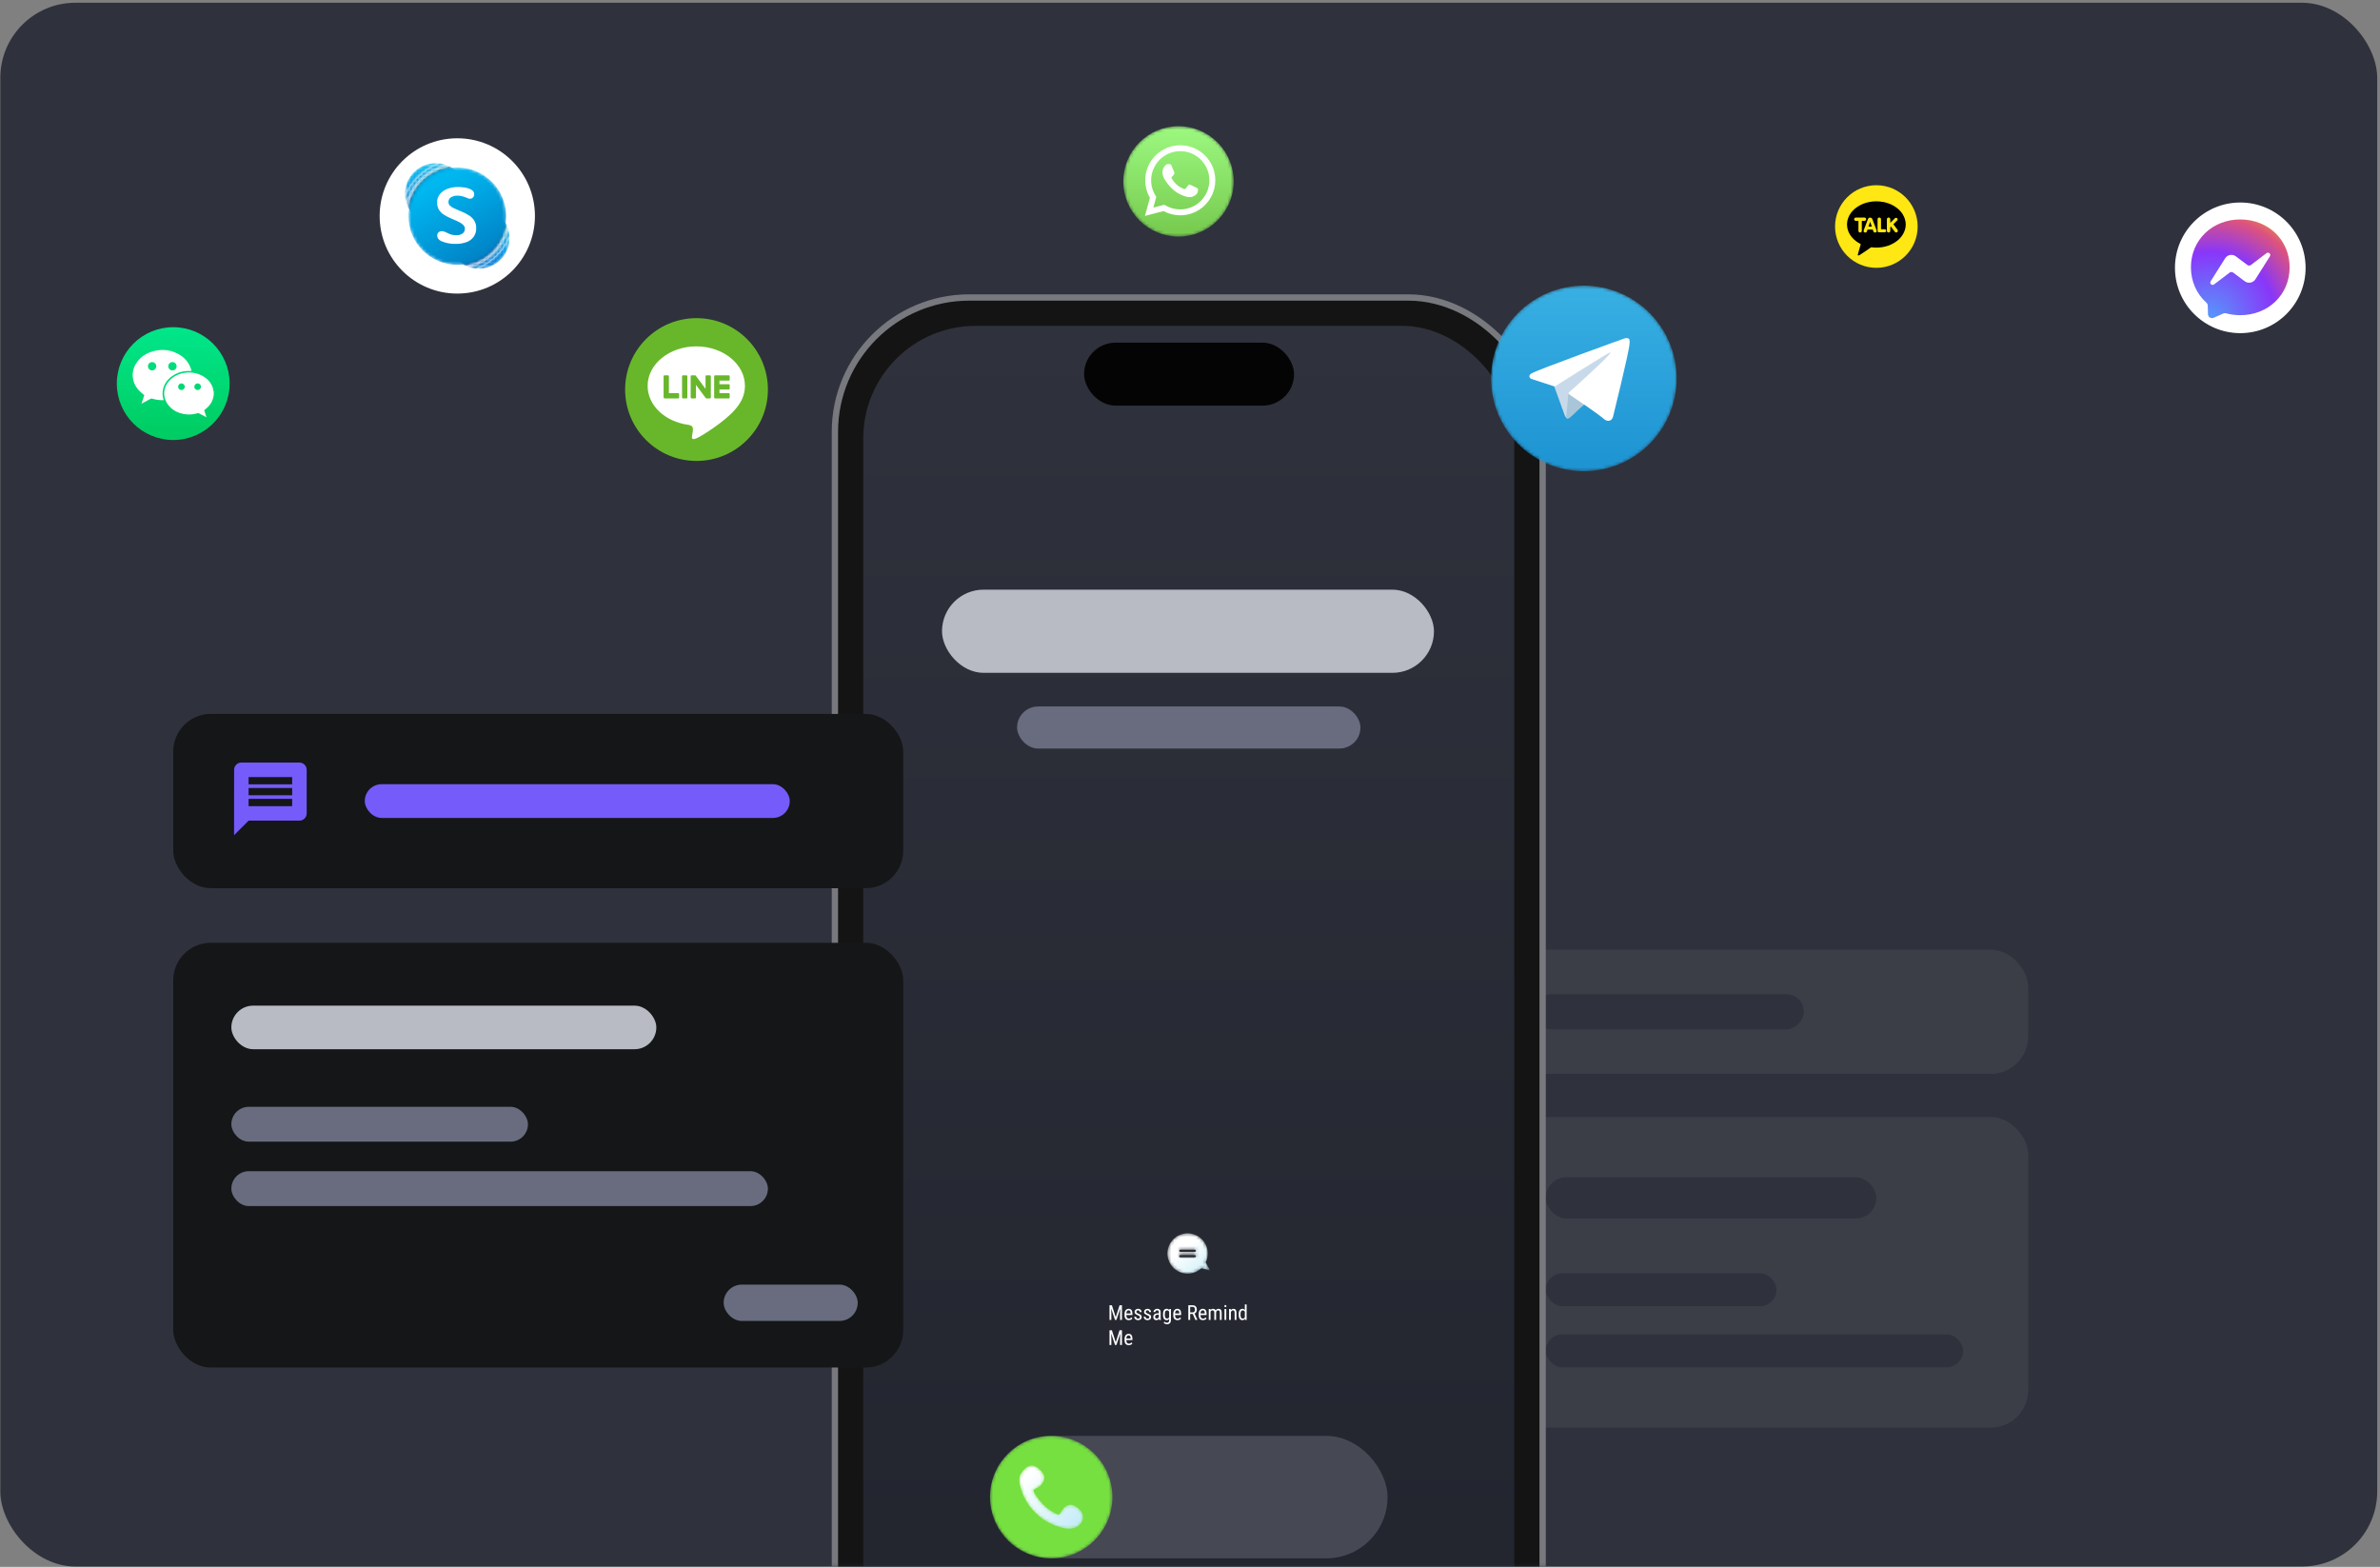
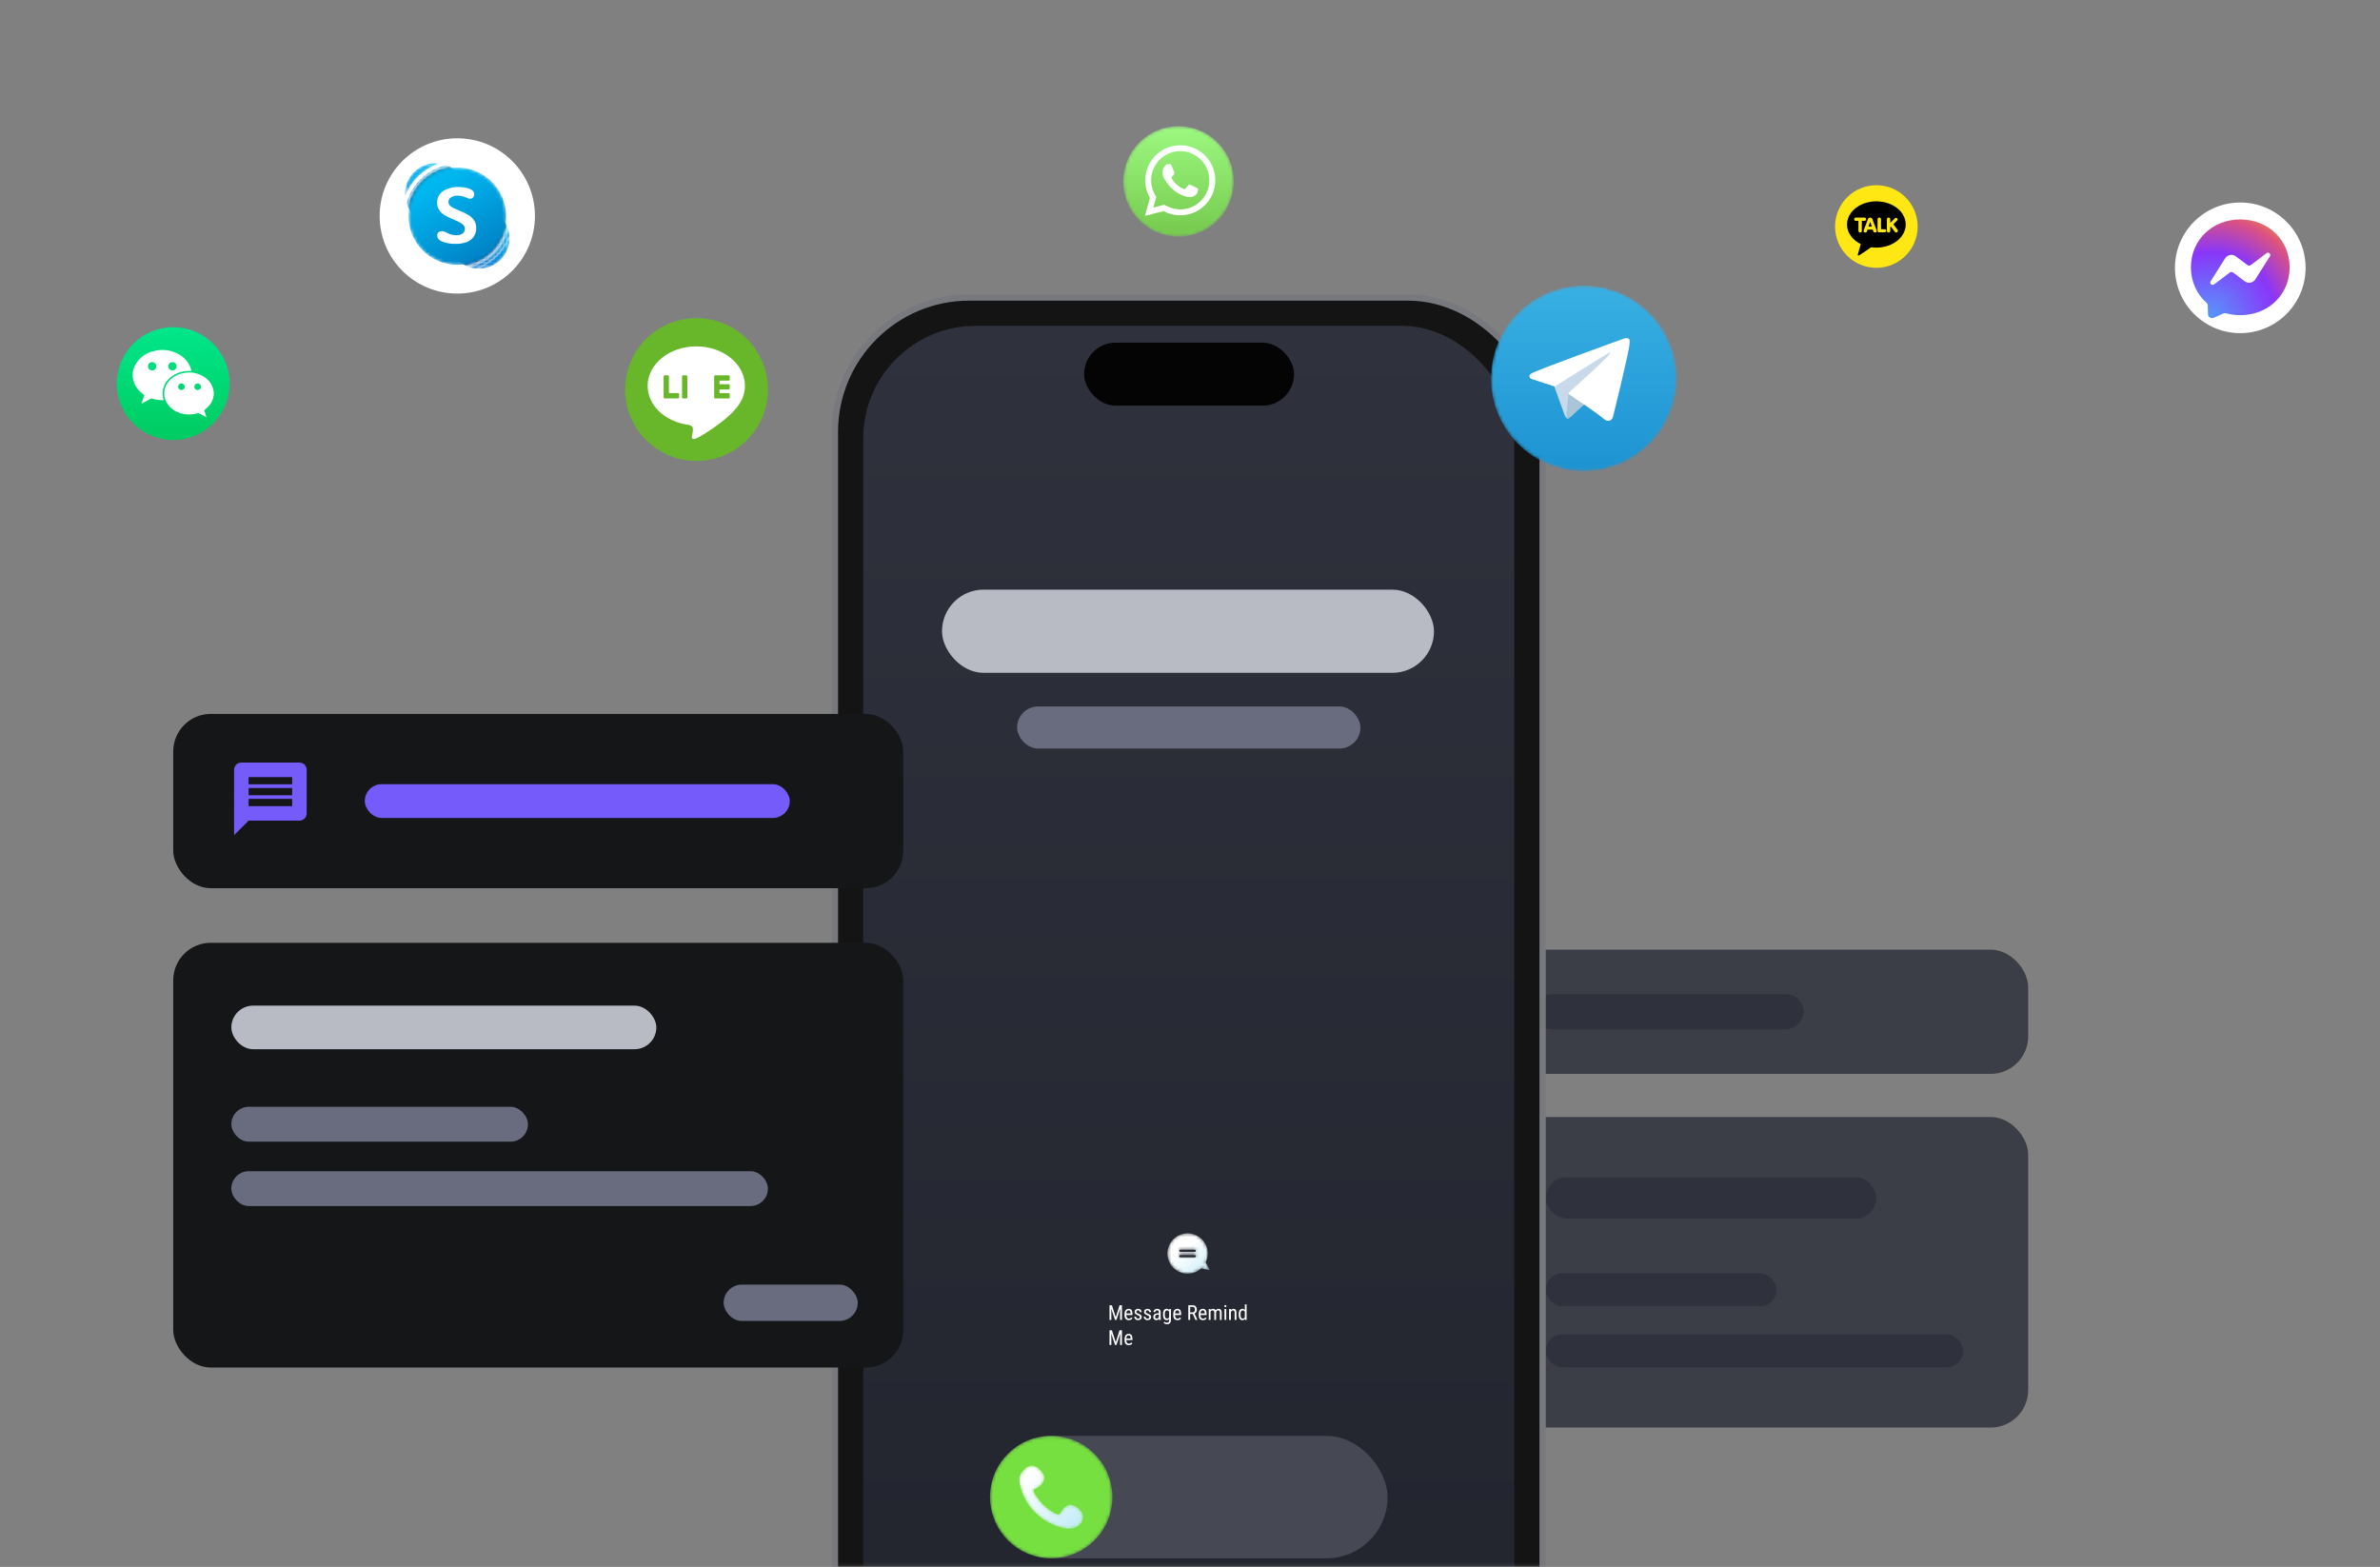
<svg xmlns="http://www.w3.org/2000/svg" width="761" height="501" viewBox="0 0 761 501" fill="none">
  <rect x="0" y="0" width="761" height="501" fill="#808080" stroke="none" />
-   <rect x="760.106" y="500.88" width="760" height="500" rx="24" transform="rotate(-180 760.106 500.88)" fill="#2F323C" />
  <rect x="477.83" y="303.648" width="170.677" height="39.723" rx="12" fill="#3C3E47" />
  <rect width="86.288" height="11.256" rx="5.628" transform="matrix(1 0 0 -1 490.5 329.138)" fill="#2F323C" />
  <rect x="477.83" y="357.158" width="170.677" height="99.308" rx="12" fill="#3C3E47" />
  <rect x="494.26" y="407.104" width="73.771" height="10.576" rx="5.288" fill="#2F323C" />
  <rect x="494.26" y="426.64" width="133.453" height="10.576" rx="5.288" fill="#2F323C" />
  <rect x="494.26" y="376.408" width="105.701" height="13.221" rx="6.61" fill="#2F323C" />
  <mask id="mask0_626_502" style="mask-type:alpha" maskUnits="userSpaceOnUse" x="0" y="0" width="761" height="501">
    <rect x="760.106" y="500.88" width="760" height="500" rx="24" transform="rotate(-180 760.106 500.88)" fill="#2F323C" />
  </mask>
  <g mask="url(#mask0_626_502)">
    <rect x="265.951" y="94.113" width="228.31" height="470.049" rx="44" fill="#78797F" />
    <rect x="267.965" y="96.127" width="224.281" height="466.02" rx="42" fill="#141414" />
    <rect x="276.023" y="104.186" width="208.165" height="449.904" rx="36" fill="url(#paint0_linear_626_502)" />
    <rect x="325.212" y="225.892" width="109.787" height="13.45" rx="6.725" fill="#686C7E" />
    <rect x="301.203" y="188.538" width="157.307" height="26.602" rx="13.301" fill="#B8BBC4" />
    <mask id="mask1_626_502" style="mask-type:luminance" maskUnits="userSpaceOnUse" x="373" y="394" width="14" height="14">
      <path d="M382.052 400.265H377.393C377.209 400.265 377.06 400.115 377.06 399.931C377.06 399.747 377.209 399.598 377.393 399.598H382.052C382.237 399.598 382.386 399.747 382.386 399.931C382.386 400.115 382.237 400.265 382.052 400.265ZM382.052 402.007H377.393C377.209 402.007 377.06 401.858 377.06 401.675C377.06 401.491 377.209 401.341 377.393 401.341H382.052C382.237 401.341 382.386 401.491 382.386 401.675C382.386 401.858 382.237 402.007 382.052 402.007ZM385.534 403.634C385.953 402.778 386.195 401.82 386.195 400.802C386.195 397.235 383.303 394.343 379.735 394.343C376.167 394.343 373.274 397.235 373.274 400.802C373.274 404.371 376.167 407.263 379.735 407.263C381.434 407.263 382.977 406.601 384.131 405.528L386.937 406.256L385.534 403.634Z" fill="white" />
    </mask>
    <g mask="url(#mask1_626_502)">
      <path d="M382.052 400.265H377.393C377.209 400.265 377.06 400.115 377.06 399.931C377.06 399.747 377.209 399.598 377.393 399.598H382.052C382.237 399.598 382.386 399.747 382.386 399.931C382.386 400.115 382.237 400.265 382.052 400.265ZM382.052 402.007H377.393C377.209 402.007 377.06 401.858 377.06 401.675C377.06 401.491 377.209 401.341 377.393 401.341H382.052C382.237 401.341 382.386 401.491 382.386 401.675C382.386 401.858 382.237 402.007 382.052 402.007ZM385.534 403.634C385.953 402.778 386.195 401.82 386.195 400.802C386.195 397.235 383.303 394.343 379.735 394.343C376.167 394.343 373.274 397.235 373.274 400.802C373.274 404.371 376.167 407.263 379.735 407.263C381.434 407.263 382.977 406.601 384.131 405.528L386.937 406.256L385.534 403.634Z" fill="url(#paint1_linear_626_502)" />
    </g>
    <path d="M354.948 417.344H355.523L356.754 421.18L357.982 417.344H358.557L356.977 422.049H356.525L354.948 417.344ZM354.76 417.344H355.264L355.352 420.213V422.049H354.76V417.344ZM358.237 417.344H358.741V422.049H358.15V420.213L358.237 417.344ZM360.935 422.113C360.726 422.113 360.538 422.082 360.37 422.02C360.202 421.957 360.059 421.862 359.94 421.735C359.822 421.606 359.731 421.443 359.669 421.247C359.606 421.051 359.575 420.82 359.575 420.553V420.158C359.575 419.85 359.611 419.59 359.682 419.377C359.755 419.163 359.853 418.992 359.976 418.863C360.098 418.731 360.237 418.637 360.393 418.578C360.548 418.518 360.707 418.488 360.871 418.488C361.09 418.488 361.278 418.523 361.433 418.595C361.588 418.666 361.714 418.771 361.811 418.911C361.908 419.051 361.979 419.224 362.024 419.428C362.072 419.633 362.095 419.869 362.095 420.136V420.469H359.911V419.981H361.523V419.9C361.515 419.719 361.49 419.56 361.449 419.422C361.41 419.284 361.346 419.176 361.255 419.099C361.165 419.019 361.037 418.979 360.871 418.979C360.765 418.979 360.667 418.997 360.577 419.034C360.488 419.068 360.412 419.13 360.347 419.218C360.285 419.304 360.235 419.424 360.199 419.577C360.164 419.73 360.147 419.924 360.147 420.158V420.553C360.147 420.74 360.164 420.902 360.199 421.037C360.235 421.171 360.288 421.282 360.357 421.37C360.428 421.456 360.514 421.521 360.615 421.564C360.719 421.605 360.836 421.626 360.968 421.626C361.159 421.626 361.318 421.589 361.443 421.516C361.568 421.44 361.676 421.344 361.769 421.228L362.07 421.587C362.007 421.675 361.925 421.76 361.824 421.842C361.725 421.922 361.602 421.987 361.456 422.039C361.311 422.089 361.138 422.113 360.935 422.113ZM364.483 421.154C364.483 421.065 364.462 420.988 364.419 420.921C364.376 420.854 364.305 420.79 364.205 420.727C364.109 420.665 363.977 420.598 363.811 420.527C363.65 420.46 363.504 420.394 363.375 420.33C363.248 420.263 363.14 420.191 363.052 420.113C362.964 420.036 362.896 419.946 362.848 419.845C362.803 419.742 362.78 419.62 362.78 419.48C362.78 419.34 362.806 419.211 362.858 419.092C362.912 418.972 362.987 418.866 363.084 418.775C363.181 418.685 363.297 418.615 363.433 418.565C363.569 418.514 363.721 418.488 363.889 418.488C364.128 418.488 364.332 418.534 364.5 418.627C364.668 418.719 364.796 418.847 364.884 419.008C364.975 419.168 365.02 419.347 365.02 419.548H364.451C364.451 419.451 364.43 419.359 364.386 419.273C364.343 419.187 364.28 419.117 364.196 419.063C364.112 419.007 364.009 418.979 363.889 418.979C363.762 418.979 363.658 419.002 363.579 419.047C363.499 419.092 363.441 419.151 363.404 419.225C363.37 419.296 363.352 419.374 363.352 419.461C363.352 419.525 363.361 419.581 363.378 419.629C363.398 419.674 363.43 419.717 363.475 419.758C363.52 419.797 363.582 419.838 363.659 419.881C363.739 419.922 363.84 419.969 363.963 420.023C364.2 420.115 364.399 420.209 364.561 420.304C364.723 420.399 364.845 420.51 364.929 420.637C365.013 420.764 365.055 420.921 365.055 421.109C365.055 421.261 365.027 421.4 364.971 421.525C364.917 421.648 364.84 421.754 364.739 421.842C364.637 421.93 364.516 421.998 364.374 422.046C364.234 422.091 364.076 422.113 363.902 422.113C363.639 422.113 363.416 422.062 363.233 421.958C363.052 421.853 362.914 421.716 362.819 421.548C362.727 421.378 362.68 421.196 362.68 421.002H363.252C363.259 421.166 363.295 421.293 363.362 421.383C363.431 421.474 363.514 421.536 363.611 421.571C363.708 421.605 363.805 421.622 363.902 421.622C364.029 421.622 364.135 421.604 364.222 421.567C364.308 421.529 364.372 421.474 364.416 421.403C364.461 421.331 364.483 421.249 364.483 421.154ZM367.501 421.154C367.501 421.065 367.48 420.988 367.437 420.921C367.394 420.854 367.323 420.79 367.224 420.727C367.127 420.665 366.995 420.598 366.829 420.527C366.668 420.46 366.522 420.394 366.393 420.33C366.266 420.263 366.158 420.191 366.07 420.113C365.982 420.036 365.914 419.946 365.866 419.845C365.821 419.742 365.799 419.62 365.799 419.48C365.799 419.34 365.824 419.211 365.876 419.092C365.93 418.972 366.005 418.866 366.102 418.775C366.199 418.685 366.316 418.615 366.451 418.565C366.587 418.514 366.739 418.488 366.907 418.488C367.146 418.488 367.35 418.534 367.518 418.627C367.686 418.719 367.814 418.847 367.902 419.008C367.993 419.168 368.038 419.347 368.038 419.548H367.469C367.469 419.451 367.448 419.359 367.405 419.273C367.361 419.187 367.298 419.117 367.214 419.063C367.13 419.007 367.028 418.979 366.907 418.979C366.78 418.979 366.676 419.002 366.597 419.047C366.517 419.092 366.459 419.151 366.422 419.225C366.388 419.296 366.37 419.374 366.37 419.461C366.37 419.525 366.379 419.581 366.396 419.629C366.416 419.674 366.448 419.717 366.493 419.758C366.539 419.797 366.6 419.838 366.677 419.881C366.757 419.922 366.858 419.969 366.981 420.023C367.218 420.115 367.417 420.209 367.579 420.304C367.741 420.399 367.863 420.51 367.947 420.637C368.031 420.764 368.073 420.921 368.073 421.109C368.073 421.261 368.045 421.4 367.989 421.525C367.936 421.648 367.858 421.754 367.757 421.842C367.655 421.93 367.534 421.998 367.392 422.046C367.252 422.091 367.094 422.113 366.92 422.113C366.657 422.113 366.434 422.062 366.251 421.958C366.07 421.853 365.932 421.716 365.837 421.548C365.745 421.378 365.698 421.196 365.698 421.002H366.27C366.277 421.166 366.313 421.293 366.38 421.383C366.449 421.474 366.532 421.536 366.629 421.571C366.726 421.605 366.823 421.622 366.92 421.622C367.047 421.622 367.154 421.604 367.24 421.567C367.326 421.529 367.391 421.474 367.434 421.403C367.479 421.331 367.501 421.249 367.501 421.154ZM370.536 421.451V419.554C370.536 419.416 370.514 419.305 370.471 419.221C370.43 419.137 370.368 419.076 370.284 419.037C370.202 418.998 370.098 418.979 369.973 418.979C369.853 418.979 369.748 419.004 369.66 419.053C369.574 419.103 369.507 419.169 369.46 419.25C369.414 419.332 369.392 419.423 369.392 419.522H368.82C368.82 419.397 368.847 419.273 368.901 419.15C368.957 419.028 369.036 418.917 369.14 418.817C369.243 418.716 369.367 418.637 369.511 418.578C369.658 418.518 369.822 418.488 370.003 418.488C370.218 418.488 370.409 418.523 370.574 418.595C370.74 418.663 370.871 418.777 370.965 418.934C371.06 419.091 371.108 419.3 371.108 419.561V421.286C371.108 421.403 371.116 421.526 371.133 421.658C371.153 421.789 371.18 421.902 371.214 421.997V422.049H370.623C370.595 421.98 370.573 421.888 370.558 421.774C370.543 421.658 370.536 421.55 370.536 421.451ZM370.626 419.929L370.633 420.349H370.235C370.099 420.349 369.976 420.364 369.864 420.394C369.754 420.425 369.659 420.469 369.579 420.527C369.5 420.583 369.438 420.653 369.395 420.737C369.354 420.821 369.334 420.917 369.334 421.024C369.334 421.165 369.353 421.277 369.392 421.361C369.431 421.442 369.489 421.502 369.566 421.538C369.644 421.575 369.742 421.593 369.86 421.593C370.005 421.593 370.132 421.56 370.242 421.493C370.351 421.426 370.437 421.345 370.497 421.251C370.559 421.156 370.588 421.068 370.584 420.986L370.71 421.254C370.702 421.338 370.674 421.429 370.626 421.529C370.581 421.626 370.517 421.719 370.436 421.81C370.354 421.898 370.257 421.971 370.145 422.029C370.035 422.085 369.911 422.113 369.773 422.113C369.571 422.113 369.393 422.075 369.24 421.997C369.089 421.92 368.972 421.805 368.888 421.655C368.804 421.504 368.762 421.317 368.762 421.096C368.762 420.928 368.791 420.772 368.849 420.63C368.907 420.488 368.993 420.365 369.107 420.262C369.222 420.156 369.365 420.074 369.537 420.016C369.712 419.958 369.913 419.929 370.141 419.929H370.626ZM373.89 418.553H374.404V422.078C374.404 422.386 374.35 422.64 374.242 422.841C374.136 423.041 373.989 423.188 373.799 423.283C373.61 423.38 373.391 423.429 373.143 423.429C373.055 423.429 372.944 423.412 372.811 423.38C372.677 423.348 372.543 423.298 372.41 423.231C372.276 423.167 372.166 423.085 372.08 422.986L372.316 422.588C372.439 422.713 372.569 422.803 372.707 422.857C372.845 422.911 372.976 422.937 373.101 422.937C373.25 422.937 373.379 422.911 373.489 422.857C373.599 422.803 373.684 422.714 373.744 422.592C373.805 422.471 373.835 422.309 373.835 422.107V419.322L373.89 418.553ZM371.88 420.469V420.142C371.88 419.854 371.907 419.606 371.961 419.399C372.015 419.19 372.092 419.019 372.193 418.885C372.297 418.75 372.421 418.649 372.565 418.585C372.709 418.52 372.871 418.488 373.05 418.488C373.231 418.488 373.387 418.525 373.518 418.598C373.65 418.671 373.758 418.778 373.845 418.918C373.933 419.056 374.002 419.224 374.051 419.422C374.103 419.618 374.139 419.84 374.158 420.087V420.524C374.139 420.769 374.103 420.99 374.051 421.186C374.002 421.382 373.932 421.549 373.841 421.687C373.753 421.825 373.643 421.93 373.512 422.004C373.38 422.077 373.224 422.113 373.043 422.113C372.867 422.113 372.707 422.08 372.565 422.013C372.423 421.944 372.3 421.842 372.197 421.706C372.095 421.568 372.017 421.397 371.961 421.193C371.907 420.986 371.88 420.744 371.88 420.469ZM372.452 420.142V420.469C372.452 420.663 372.466 420.832 372.494 420.976C372.522 421.118 372.565 421.237 372.623 421.331C372.683 421.424 372.76 421.493 372.853 421.538C372.947 421.584 373.06 421.606 373.192 421.606C373.351 421.606 373.482 421.567 373.583 421.49C373.684 421.412 373.765 421.31 373.825 421.183C373.888 421.054 373.937 420.915 373.974 420.766V419.848C373.952 419.738 373.921 419.633 373.88 419.532C373.841 419.428 373.791 419.337 373.728 419.257C373.666 419.175 373.59 419.11 373.502 419.063C373.416 419.016 373.315 418.992 373.198 418.992C373.067 418.992 372.954 419.016 372.859 419.063C372.764 419.11 372.687 419.182 372.626 419.276C372.566 419.371 372.522 419.491 372.494 419.635C372.466 419.779 372.452 419.948 372.452 420.142ZM376.51 422.113C376.301 422.113 376.113 422.082 375.945 422.02C375.777 421.957 375.634 421.862 375.515 421.735C375.397 421.606 375.306 421.443 375.244 421.247C375.181 421.051 375.15 420.82 375.15 420.553V420.158C375.15 419.85 375.186 419.59 375.257 419.377C375.33 419.163 375.428 418.992 375.551 418.863C375.674 418.731 375.812 418.637 375.968 418.578C376.123 418.518 376.282 418.488 376.446 418.488C376.666 418.488 376.853 418.523 377.008 418.595C377.163 418.666 377.289 418.771 377.386 418.911C377.483 419.051 377.554 419.224 377.599 419.428C377.647 419.633 377.67 419.869 377.67 420.136V420.469H375.486V419.981H377.099V419.9C377.09 419.719 377.065 419.56 377.024 419.422C376.985 419.284 376.921 419.176 376.83 419.099C376.74 419.019 376.612 418.979 376.446 418.979C376.34 418.979 376.242 418.997 376.152 419.034C376.063 419.068 375.987 419.13 375.922 419.218C375.86 419.304 375.81 419.424 375.774 419.577C375.739 419.73 375.722 419.924 375.722 420.158V420.553C375.722 420.74 375.739 420.902 375.774 421.037C375.81 421.171 375.863 421.282 375.932 421.37C376.003 421.456 376.089 421.521 376.191 421.564C376.294 421.605 376.411 421.626 376.543 421.626C376.734 421.626 376.893 421.589 377.018 421.516C377.143 421.44 377.251 421.344 377.344 421.228L377.645 421.587C377.582 421.675 377.5 421.76 377.399 421.842C377.3 421.922 377.177 421.987 377.031 422.039C376.886 422.089 376.713 422.113 376.51 422.113ZM379.961 417.344H381.277C381.583 417.344 381.839 417.398 382.046 417.506C382.255 417.613 382.412 417.773 382.517 417.984C382.625 418.193 382.679 418.45 382.679 418.756C382.679 418.972 382.643 419.169 382.572 419.347C382.501 419.524 382.398 419.675 382.262 419.8C382.126 419.923 381.962 420.014 381.768 420.074L381.606 420.142H380.433L380.427 419.635H381.27C381.451 419.635 381.602 419.596 381.723 419.519C381.843 419.439 381.934 419.332 381.994 419.199C382.054 419.065 382.084 418.918 382.084 418.756C382.084 418.575 382.058 418.417 382.004 418.281C381.95 418.145 381.864 418.041 381.745 417.968C381.629 417.892 381.473 417.855 381.277 417.855H380.556V422.049H379.961V417.344ZM382.22 422.049L381.283 419.916L381.9 419.913L382.857 422.01V422.049H382.22ZM384.647 422.113C384.438 422.113 384.249 422.082 384.081 422.02C383.913 421.957 383.77 421.862 383.652 421.735C383.533 421.606 383.443 421.443 383.38 421.247C383.318 421.051 383.287 420.82 383.287 420.553V420.158C383.287 419.85 383.322 419.59 383.393 419.377C383.466 419.163 383.564 418.992 383.687 418.863C383.81 418.731 383.949 418.637 384.104 418.578C384.259 418.518 384.419 418.488 384.582 418.488C384.802 418.488 384.989 418.523 385.145 418.595C385.3 418.666 385.426 418.771 385.523 418.911C385.62 419.051 385.691 419.224 385.736 419.428C385.783 419.633 385.807 419.869 385.807 420.136V420.469H383.623V419.981H385.235V419.9C385.226 419.719 385.202 419.56 385.161 419.422C385.122 419.284 385.057 419.176 384.967 419.099C384.876 419.019 384.748 418.979 384.582 418.979C384.477 418.979 384.379 418.997 384.288 419.034C384.2 419.068 384.123 419.13 384.059 419.218C383.996 419.304 383.947 419.424 383.91 419.577C383.876 419.73 383.858 419.924 383.858 420.158V420.553C383.858 420.74 383.876 420.902 383.91 421.037C383.947 421.171 384 421.282 384.069 421.37C384.14 421.456 384.226 421.521 384.327 421.564C384.43 421.605 384.548 421.626 384.679 421.626C384.871 421.626 385.029 421.589 385.154 421.516C385.279 421.44 385.388 421.344 385.481 421.228L385.781 421.587C385.719 421.675 385.637 421.76 385.536 421.842C385.436 421.922 385.314 421.987 385.167 422.039C385.023 422.089 384.849 422.113 384.647 422.113ZM387.07 419.247V422.049H386.502V418.553H387.038L387.07 419.247ZM386.954 420.168L386.689 420.158C386.687 419.919 386.711 419.699 386.76 419.496C386.81 419.291 386.884 419.114 386.983 418.963C387.084 418.812 387.21 418.696 387.361 418.614C387.514 418.53 387.692 418.488 387.894 418.488C388.028 418.488 388.152 418.512 388.266 418.559C388.382 418.604 388.484 418.676 388.57 418.775C388.656 418.875 388.723 419.002 388.77 419.157C388.82 419.312 388.844 419.499 388.844 419.719V422.049H388.272V419.748C388.272 419.565 388.248 419.419 388.198 419.309C388.151 419.199 388.083 419.119 387.995 419.07C387.906 419.018 387.801 418.992 387.678 418.992C387.538 418.992 387.42 419.023 387.326 419.086C387.233 419.148 387.159 419.234 387.103 419.344C387.049 419.454 387.01 419.58 386.986 419.722C386.965 419.862 386.954 420.011 386.954 420.168ZM388.838 419.839L388.457 419.961C388.455 419.77 388.478 419.585 388.528 419.409C388.577 419.232 388.651 419.075 388.747 418.937C388.847 418.799 388.969 418.69 389.116 418.611C389.262 418.529 389.433 418.488 389.626 418.488C389.786 418.488 389.927 418.513 390.05 418.562C390.173 418.612 390.276 418.688 390.36 418.792C390.446 418.893 390.511 419.023 390.554 419.183C390.597 419.342 390.618 419.532 390.618 419.751V422.049H390.046V419.745C390.046 419.549 390.022 419.397 389.972 419.289C389.925 419.179 389.857 419.103 389.769 419.06C389.68 419.015 389.575 418.992 389.452 418.992C389.353 418.992 389.264 419.015 389.187 419.06C389.112 419.105 389.048 419.168 388.996 419.247C388.945 419.325 388.905 419.414 388.877 419.515C388.851 419.617 388.838 419.724 388.838 419.839ZM392.095 418.553V422.049H391.526V418.553H392.095ZM391.494 417.625C391.494 417.528 391.521 417.446 391.575 417.38C391.629 417.313 391.71 417.279 391.817 417.279C391.925 417.279 392.006 417.313 392.06 417.38C392.116 417.446 392.144 417.528 392.144 417.625C392.144 417.718 392.116 417.797 392.06 417.864C392.006 417.929 391.925 417.961 391.817 417.961C391.71 417.961 391.629 417.929 391.575 417.864C391.521 417.797 391.494 417.718 391.494 417.625ZM393.572 419.299V422.049H393V418.553H393.54L393.572 419.299ZM393.433 420.168L393.2 420.158C393.198 419.919 393.225 419.699 393.281 419.496C393.339 419.291 393.421 419.114 393.527 418.963C393.634 418.812 393.763 418.696 393.911 418.614C394.06 418.53 394.225 418.488 394.406 418.488C394.548 418.488 394.677 418.512 394.793 418.559C394.91 418.604 395.009 418.677 395.091 418.779C395.172 418.88 395.235 419.011 395.278 419.173C395.323 419.332 395.346 419.527 395.346 419.758V422.049H394.774V419.751C394.774 419.568 394.753 419.422 394.713 419.312C394.674 419.2 394.613 419.119 394.532 419.07C394.452 419.018 394.351 418.992 394.228 418.992C394.116 418.992 394.011 419.023 393.914 419.086C393.817 419.148 393.732 419.234 393.659 419.344C393.588 419.454 393.532 419.58 393.491 419.722C393.452 419.862 393.433 420.011 393.433 420.168ZM398.038 421.37V417.085H398.606V422.049H398.086L398.038 421.37ZM396.083 420.469V420.142C396.083 419.854 396.111 419.606 396.167 419.399C396.223 419.19 396.302 419.019 396.406 418.885C396.509 418.75 396.633 418.649 396.777 418.585C396.922 418.52 397.081 418.488 397.256 418.488C397.437 418.488 397.592 418.525 397.721 418.598C397.852 418.671 397.962 418.778 398.05 418.918C398.139 419.056 398.208 419.224 398.257 419.422C398.309 419.618 398.343 419.84 398.361 420.087V420.524C398.341 420.769 398.306 420.99 398.254 421.186C398.205 421.382 398.136 421.549 398.047 421.687C397.959 421.825 397.849 421.93 397.718 422.004C397.586 422.077 397.43 422.113 397.249 422.113C397.077 422.113 396.92 422.08 396.777 422.013C396.635 421.944 396.511 421.842 396.406 421.706C396.302 421.568 396.223 421.397 396.167 421.193C396.111 420.986 396.083 420.744 396.083 420.469ZM396.655 420.142V420.469C396.655 420.663 396.669 420.832 396.697 420.976C396.725 421.118 396.769 421.237 396.829 421.331C396.889 421.424 396.966 421.493 397.058 421.538C397.153 421.584 397.266 421.606 397.398 421.606C397.557 421.606 397.688 421.567 397.789 421.49C397.89 421.412 397.971 421.31 398.031 421.183C398.094 421.054 398.143 420.915 398.18 420.766V419.848C398.158 419.738 398.127 419.633 398.086 419.532C398.045 419.428 397.993 419.337 397.931 419.257C397.871 419.175 397.796 419.11 397.708 419.063C397.622 419.016 397.521 418.992 397.404 418.992C397.273 418.992 397.159 419.016 397.062 419.063C396.967 419.11 396.889 419.182 396.829 419.276C396.771 419.371 396.727 419.491 396.697 419.635C396.669 419.779 396.655 419.948 396.655 420.142ZM354.948 425.344H355.523L356.754 429.18L357.982 425.344H358.557L356.977 430.049H356.525L354.948 425.344ZM354.76 425.344H355.264L355.352 428.213V430.049H354.76V425.344ZM358.237 425.344H358.741V430.049H358.15V428.213L358.237 425.344ZM360.935 430.113C360.726 430.113 360.538 430.082 360.37 430.02C360.202 429.957 360.059 429.862 359.94 429.735C359.822 429.606 359.731 429.443 359.669 429.247C359.606 429.051 359.575 428.82 359.575 428.553V428.158C359.575 427.85 359.611 427.59 359.682 427.377C359.755 427.163 359.853 426.992 359.976 426.863C360.098 426.731 360.237 426.637 360.393 426.578C360.548 426.518 360.707 426.488 360.871 426.488C361.09 426.488 361.278 426.523 361.433 426.595C361.588 426.666 361.714 426.771 361.811 426.911C361.908 427.051 361.979 427.224 362.024 427.428C362.072 427.633 362.095 427.869 362.095 428.136V428.469H359.911V427.981H361.523V427.9C361.515 427.719 361.49 427.56 361.449 427.422C361.41 427.284 361.346 427.176 361.255 427.099C361.165 427.019 361.037 426.979 360.871 426.979C360.765 426.979 360.667 426.997 360.577 427.034C360.488 427.068 360.412 427.13 360.347 427.218C360.285 427.304 360.235 427.424 360.199 427.577C360.164 427.73 360.147 427.924 360.147 428.158V428.553C360.147 428.74 360.164 428.902 360.199 429.037C360.235 429.171 360.288 429.282 360.357 429.37C360.428 429.456 360.514 429.521 360.615 429.564C360.719 429.605 360.836 429.626 360.968 429.626C361.159 429.626 361.318 429.589 361.443 429.516C361.568 429.44 361.676 429.344 361.769 429.228L362.07 429.587C362.007 429.675 361.925 429.76 361.824 429.842C361.725 429.922 361.602 429.987 361.456 430.039C361.311 430.089 361.138 430.113 360.935 430.113Z" fill="white" />
    <rect x="346.626" y="109.558" width="67.15" height="20.145" rx="10.072" fill="#040405" />
    <rect x="316.546" y="459.121" width="127.119" height="39.152" rx="19.576" fill="#464953" />
    <mask id="mask2_626_502" style="mask-type:luminance" maskUnits="userSpaceOnUse" x="316" y="459" width="40" height="40">
      <path d="M355.698 478.697C355.698 489.509 346.933 498.273 336.122 498.273C325.31 498.273 316.546 489.509 316.546 478.697C316.546 467.886 325.31 459.121 336.122 459.121C346.933 459.121 355.698 467.886 355.698 478.697Z" fill="white" />
    </mask>
    <g mask="url(#mask2_626_502)">
      <path d="M355.698 478.697C355.698 489.509 346.933 498.273 336.122 498.273C325.31 498.273 316.546 489.509 316.546 478.697C316.546 467.886 325.31 459.121 336.122 459.121C346.933 459.121 355.698 467.886 355.698 478.697Z" fill="#76E040" />
    </g>
    <mask id="mask3_626_502" style="mask-type:luminance" maskUnits="userSpaceOnUse" x="325" y="468" width="22" height="21">
      <path d="M327.876 469.486C328.454 468.996 329.131 468.608 329.876 468.594C330.875 468.577 331.757 469.226 332.481 469.914C333.09 470.492 333.674 471.16 333.855 471.98C334.216 473.622 332.914 475.137 331.523 475.807C331.201 475.962 330.581 476.175 330.502 476.586C330.407 477.084 331.117 477.94 331.377 478.345C331.76 478.946 332.184 479.521 332.643 480.066C333.619 481.224 334.757 482.263 336.035 483.077C336.498 483.373 336.98 483.642 337.474 483.883C337.86 484.07 338.326 484.417 338.738 484.117C338.954 483.961 339.084 483.716 339.215 483.484C339.518 482.947 339.869 482.43 340.32 482.01C340.773 481.59 341.333 481.271 341.944 481.179C343.019 481.019 344.032 481.574 344.811 482.263C345.561 482.926 346.199 483.789 346.322 484.783C346.526 486.419 345.224 487.964 343.665 488.503C342.106 489.042 340.383 488.776 338.805 488.299C335.726 487.37 332.886 485.648 330.664 483.323C328.442 480.999 326.848 478.073 326.132 474.938C325.922 474.016 325.786 473.043 326.031 472.128C326.269 471.237 326.848 470.473 327.506 469.827C327.624 469.71 327.748 469.596 327.876 469.486Z" fill="white" />
    </mask>
    <g mask="url(#mask3_626_502)">
      <path d="M327.876 469.486C328.454 468.996 329.131 468.608 329.876 468.594C330.875 468.577 331.757 469.226 332.481 469.914C333.09 470.492 333.674 471.16 333.855 471.98C334.216 473.622 332.914 475.137 331.523 475.807C331.201 475.962 330.581 476.175 330.502 476.586C330.407 477.084 331.117 477.94 331.377 478.345C331.76 478.946 332.184 479.521 332.643 480.066C333.619 481.224 334.757 482.263 336.035 483.077C336.498 483.373 336.98 483.642 337.474 483.883C337.86 484.07 338.326 484.417 338.738 484.117C338.954 483.961 339.084 483.716 339.215 483.484C339.518 482.947 339.869 482.43 340.32 482.01C340.773 481.59 341.333 481.271 341.944 481.179C343.019 481.019 344.032 481.574 344.811 482.263C345.561 482.926 346.199 483.789 346.322 484.783C346.526 486.419 345.224 487.964 343.665 488.503C342.106 489.042 340.383 488.776 338.805 488.299C335.726 487.37 332.886 485.648 330.664 483.323C328.442 480.999 326.848 478.073 326.132 474.938C325.922 474.016 325.786 473.043 326.031 472.128C326.269 471.237 326.848 470.473 327.506 469.827C327.624 469.71 327.748 469.596 327.876 469.486Z" fill="url(#paint2_linear_626_502)" />
    </g>
  </g>
  <path fill-rule="evenodd" clip-rule="evenodd" d="M73.424 122.653C73.424 132.613 65.35 140.687 55.39 140.687C45.431 140.687 37.357 132.613 37.357 122.653C37.357 112.693 45.431 104.62 55.39 104.62C65.35 104.62 73.424 112.693 73.424 122.653Z" fill="url(#paint3_linear_626_502)" />
  <path d="M63.2 124.714C62.613 124.714 62.137 124.237 62.137 123.651C62.137 123.064 62.613 122.588 63.2 122.588C63.787 122.588 64.262 123.064 64.262 123.651C64.262 124.237 63.787 124.714 63.2 124.714ZM58.022 124.714C57.435 124.714 56.959 124.237 56.959 123.651C56.959 123.064 57.435 122.588 58.022 122.588C58.608 122.588 59.084 123.064 59.084 123.651C59.084 124.237 58.608 124.714 58.022 124.714ZM68.31 125.201C68.222 124.793 68.174 124.373 68.041 123.98C67.5 122.375 66.433 121.188 64.993 120.338C63.107 119.223 61.062 118.883 58.912 119.236C56.984 119.552 55.322 120.391 54.01 121.875C52.231 123.885 51.971 126.71 53.428 128.961C54.877 131.198 57.053 132.224 59.633 132.497C60.856 132.627 62.053 132.431 63.236 132.125C63.343 132.097 63.484 132.098 63.58 132.146C64.165 132.437 64.741 132.746 65.32 133.049C65.537 133.163 65.754 133.279 66.009 133.415C65.986 133.334 65.977 133.296 65.966 133.26C65.758 132.612 65.554 131.963 65.339 131.318C65.296 131.19 65.301 131.113 65.421 131.034C65.584 130.927 65.735 130.801 65.887 130.677C66.964 129.798 67.758 128.722 68.134 127.369C68.231 127.022 68.278 126.66 68.348 126.305C68.348 125.981 68.348 125.657 68.348 125.333C68.335 125.289 68.32 125.245 68.31 125.201Z" fill="white" />
  <path d="M48.643 118.445C47.906 118.445 47.309 117.848 47.309 117.112C47.309 116.376 47.906 115.779 48.643 115.779C49.379 115.779 49.976 116.376 49.976 117.112C49.976 117.848 49.379 118.445 48.643 118.445ZM55.136 115.779C55.872 115.779 56.469 116.376 56.469 117.112C56.469 117.848 55.872 118.445 55.136 118.445C54.4 118.445 53.803 117.848 53.803 117.112C53.803 116.376 54.4 115.779 55.136 115.779ZM52.14 124.432C52.54 122.668 53.566 121.322 55.011 120.286C56.74 119.046 58.702 118.563 60.81 118.607C60.943 118.61 61.077 118.608 61.212 118.608C61.214 118.579 61.22 118.558 61.215 118.539C61.171 118.363 61.132 118.185 61.077 118.012C60.354 115.726 58.835 114.11 56.74 113.048C54.171 111.746 51.47 111.565 48.719 112.384C46.554 113.029 44.776 114.248 43.549 116.176C42.621 117.634 42.252 119.231 42.516 120.951C42.772 122.618 43.558 124.015 44.763 125.176C45.193 125.591 45.67 125.957 46.138 126.356C45.847 127.227 45.546 128.126 45.227 129.077C45.373 129.002 45.456 128.96 45.539 128.916C46.42 128.447 47.301 127.982 48.178 127.506C48.331 127.423 48.462 127.407 48.631 127.459C49.674 127.783 50.746 127.935 51.837 127.959C51.995 127.962 52.154 127.959 52.337 127.959C52.302 127.836 52.279 127.753 52.255 127.671C51.941 126.601 51.894 125.518 52.14 124.432Z" fill="white" />
  <mask id="mask4_626_502" style="mask-type:luminance" maskUnits="userSpaceOnUse" x="359" y="40" width="36" height="36">
    <path d="M394.477 58.005C394.477 67.758 386.571 75.664 376.818 75.664C367.065 75.664 359.159 67.758 359.159 58.005C359.159 48.252 367.065 40.346 376.818 40.346C386.571 40.346 394.477 48.252 394.477 58.005Z" fill="white" />
  </mask>
  <g mask="url(#mask4_626_502)">
    <path d="M394.477 58.005C394.477 67.758 386.571 75.664 376.818 75.664C367.065 75.664 359.159 67.758 359.159 58.005C359.159 48.252 367.065 40.346 376.818 40.346C386.571 40.346 394.477 48.252 394.477 58.005Z" fill="url(#paint4_linear_626_502)" />
  </g>
  <path fill-rule="evenodd" clip-rule="evenodd" d="M382.495 59.986C382.215 59.846 380.839 59.169 380.583 59.076C380.326 58.983 380.14 58.936 379.953 59.216C379.767 59.496 379.23 60.126 379.067 60.313C378.903 60.5 378.74 60.523 378.46 60.383C378.18 60.243 377.279 59.948 376.209 58.994C375.377 58.252 374.815 57.336 374.652 57.056C374.489 56.776 374.635 56.624 374.775 56.485C374.901 56.359 375.055 56.158 375.195 55.995C375.335 55.831 375.381 55.714 375.474 55.528C375.568 55.341 375.521 55.178 375.451 55.038C375.381 54.897 374.822 53.52 374.588 52.96C374.361 52.414 374.131 52.488 373.958 52.479C373.795 52.471 373.609 52.47 373.422 52.47C373.236 52.47 372.932 52.54 372.676 52.82C372.419 53.1 371.696 53.777 371.696 55.154C371.696 56.531 372.699 57.862 372.839 58.049C372.979 58.235 374.813 61.062 377.621 62.274C378.288 62.562 378.81 62.734 379.216 62.863C379.887 63.076 380.497 63.046 380.979 62.974C381.517 62.894 382.635 62.297 382.869 61.644C383.102 60.99 383.102 60.43 383.032 60.313C382.962 60.197 382.775 60.126 382.495 59.986ZM377.388 66.957H377.384C375.714 66.957 374.075 66.508 372.645 65.66L372.305 65.458L368.781 66.382L369.722 62.948L369.501 62.596C368.569 61.114 368.076 59.401 368.077 57.642C368.079 52.51 372.256 48.334 377.392 48.334C379.879 48.336 382.217 49.305 383.975 51.064C385.732 52.824 386.7 55.162 386.699 57.649C386.697 62.782 382.52 66.957 377.388 66.957ZM385.312 49.727C383.198 47.611 380.385 46.444 377.388 46.443C371.213 46.443 366.188 51.467 366.186 57.641C366.185 59.615 366.7 61.541 367.681 63.24L366.092 69.043L372.03 67.486C373.666 68.378 375.509 68.848 377.383 68.849H377.388C383.562 68.849 388.588 63.825 388.591 57.65C388.592 54.658 387.428 51.844 385.312 49.727Z" fill="white" />
  <mask id="mask5_626_502" style="mask-type:luminance" maskUnits="userSpaceOnUse" x="82" y="59" width="1" height="1">
    <path d="M82.683 59.824C82.683 59.823 82.683 59.823 82.682 59.823C82.683 59.822 82.683 59.822 82.683 59.822V59.824Z" fill="white" />
  </mask>
  <g mask="url(#mask5_626_502)">
    <path d="M82.683 59.824C82.683 59.823 82.683 59.823 82.682 59.823C82.683 59.822 82.683 59.822 82.683 59.822V59.824Z" fill="url(#paint5_linear_626_502)" />
  </g>
  <path fill-rule="evenodd" clip-rule="evenodd" d="M171.046 69.044C171.046 82.755 159.931 93.87 146.219 93.87C132.508 93.87 121.393 82.755 121.393 69.044C121.393 55.332 132.508 44.217 146.219 44.217C159.931 44.217 171.046 55.332 171.046 69.044Z" fill="white" />
  <mask id="mask6_626_502" style="mask-type:luminance" maskUnits="userSpaceOnUse" x="129" y="52" width="21" height="12">
    <path d="M129.539 63.023C129.503 62.681 129.484 62.334 129.484 61.982C129.484 56.554 133.9 52.153 139.347 52.153C144.491 52.153 148.716 56.078 149.169 61.089C149.152 60.908 149.13 60.728 149.103 60.547C149.011 59.934 148.859 59.323 148.646 58.72C148.343 57.864 147.927 57.064 147.415 56.336C147.415 56.336 147.414 56.335 147.414 56.335C147.41 56.329 147.407 56.324 147.403 56.319C146.466 54.992 145.209 53.91 143.737 53.178C143.737 53.178 143.737 53.178 143.736 53.178C143.438 53.031 143.131 52.897 142.816 52.779C142.815 52.779 142.814 52.779 142.813 52.779C142.103 52.513 141.353 52.325 140.574 52.228C135.49 53.929 131.435 57.816 129.521 62.824C129.526 62.89 129.532 62.957 129.539 63.023Z" fill="white" />
  </mask>
  <g mask="url(#mask6_626_502)">
    <path d="M129.539 63.023C129.503 62.681 129.484 62.334 129.484 61.982C129.484 56.554 133.9 52.153 139.347 52.153C144.491 52.153 148.716 56.078 149.169 61.089C149.152 60.908 149.13 60.728 149.103 60.547C149.011 59.934 148.859 59.323 148.646 58.72C148.343 57.864 147.927 57.064 147.415 56.336C147.415 56.336 147.414 56.335 147.414 56.335C147.41 56.329 147.407 56.324 147.403 56.319C146.466 54.992 145.209 53.91 143.737 53.178C143.737 53.178 143.737 53.178 143.736 53.178C143.438 53.031 143.131 52.897 142.816 52.779C142.815 52.779 142.814 52.779 142.813 52.779C142.103 52.513 141.353 52.325 140.574 52.228C135.49 53.929 131.435 57.816 129.521 62.824C129.526 62.89 129.532 62.957 129.539 63.023Z" fill="url(#paint6_linear_626_502)" />
  </g>
  <mask id="mask7_626_502" style="mask-type:luminance" maskUnits="userSpaceOnUse" x="143" y="75" width="20" height="11">
    <path d="M153.088 85.938C148.055 85.938 143.902 82.18 143.298 77.326C143.414 78.234 143.66 79.142 144.045 80.024C145.008 82.231 146.745 84.008 148.928 85.022C149.237 85.165 149.554 85.293 149.878 85.405C149.88 85.404 149.881 85.404 149.882 85.404C150.617 85.656 151.391 85.824 152.194 85.897C157.137 84.137 161.06 80.3 162.929 75.397C162.929 75.398 162.929 75.398 162.929 75.398V75.397C162.922 75.304 162.914 75.21 162.905 75.117C162.938 75.441 162.954 75.771 162.954 76.104C162.954 81.535 158.537 85.938 153.088 85.938Z" fill="white" />
  </mask>
  <g mask="url(#mask7_626_502)">
    <path d="M153.088 85.938C148.055 85.938 143.902 82.18 143.298 77.326C143.414 78.234 143.66 79.142 144.045 80.024C145.008 82.231 146.745 84.008 148.928 85.022C149.237 85.165 149.554 85.293 149.878 85.405C149.88 85.404 149.881 85.404 149.882 85.404C150.617 85.656 151.391 85.824 152.194 85.897C157.137 84.137 161.06 80.3 162.929 75.397C162.929 75.398 162.929 75.398 162.929 75.398V75.397C162.922 75.304 162.914 75.21 162.905 75.117C162.938 75.441 162.954 75.771 162.954 76.104C162.954 81.535 158.537 85.938 153.088 85.938Z" fill="url(#paint7_linear_626_502)" />
  </g>
  <path d="M139.337 71.876C134.324 71.876 130.057 68.077 129.539 63.024C129.621 63.804 129.795 64.556 130.049 65.27C131.465 69.313 135.268 71.87 139.35 71.87C140.365 71.87 141.398 71.712 142.415 71.379C143.62 70.985 144.698 70.381 145.621 69.621C145.617 69.625 145.613 69.63 145.609 69.634C144.112 70.866 142.238 71.671 140.159 71.842C139.883 71.865 139.61 71.876 139.337 71.876ZM146.813 68.455C148.079 66.987 148.894 65.165 149.137 63.229C148.894 65.195 148.068 67 146.823 68.446C146.82 68.449 146.816 68.452 146.813 68.455Z" fill="#F2F2F2" />
  <mask id="mask8_626_502" style="mask-type:luminance" maskUnits="userSpaceOnUse" x="129" y="52" width="14" height="14">
-     <path d="M130.049 65.269C129.795 64.554 129.621 63.802 129.539 63.022C129.532 62.956 129.526 62.89 129.521 62.823C131.435 57.816 135.49 53.928 140.574 52.227C141.353 52.325 142.103 52.513 142.813 52.779C136.539 54.087 131.559 58.857 129.982 65.07C130.004 65.137 130.026 65.203 130.049 65.269Z" fill="white" />
-   </mask>
+     </mask>
  <g mask="url(#mask8_626_502)">
    <path d="M130.049 65.269C129.795 64.554 129.621 63.802 129.539 63.022C129.532 62.956 129.526 62.89 129.521 62.823C131.435 57.816 135.49 53.928 140.574 52.227C141.353 52.325 142.103 52.513 142.813 52.779C136.539 54.087 131.559 58.857 129.982 65.07C130.004 65.137 130.026 65.203 130.049 65.269Z" fill="url(#paint8_linear_626_502)" />
  </g>
  <path d="M162.905 75.112C162.827 74.329 162.656 73.572 162.404 72.853C161.002 68.791 157.188 66.21 153.086 66.21C152.095 66.21 151.087 66.361 150.092 66.678C148.855 67.072 147.75 67.687 146.806 68.466C146.812 68.459 146.818 68.453 146.823 68.446C148.356 67.185 150.281 66.372 152.412 66.226C152.642 66.211 152.87 66.203 153.097 66.203C158.145 66.203 162.414 70.045 162.905 75.112Z" fill="#F2F2F2" />
  <mask id="mask9_626_502" style="mask-type:luminance" maskUnits="userSpaceOnUse" x="149" y="72" width="14" height="14">
    <path d="M152.194 85.894C151.391 85.821 150.617 85.653 149.882 85.401C156.073 84.01 160.949 79.243 162.48 73.085C162.455 73.007 162.43 72.931 162.404 72.855C162.656 73.573 162.827 74.33 162.905 75.114C162.914 75.207 162.922 75.301 162.928 75.394C161.06 80.297 157.137 84.134 152.194 85.894Z" fill="white" />
  </mask>
  <g mask="url(#mask9_626_502)">
    <path d="M152.194 85.894C151.391 85.821 150.617 85.653 149.882 85.401C156.073 84.01 160.949 79.243 162.48 73.085C162.455 73.007 162.43 72.931 162.404 72.855C162.656 73.573 162.827 74.33 162.905 75.114C162.914 75.207 162.922 75.301 162.928 75.394C161.06 80.297 157.137 84.134 152.194 85.894Z" fill="url(#paint9_linear_626_502)" />
  </g>
  <path d="M146.795 68.476C146.801 68.469 146.807 68.462 146.813 68.456C146.816 68.453 146.82 68.45 146.823 68.447C146.818 68.454 146.812 68.46 146.806 68.467C146.802 68.47 146.799 68.473 146.795 68.476Z" fill="#E6E6E6" />
  <path d="M143.271 75.069C143.478 73.017 144.32 71.133 145.609 69.635C145.615 69.63 145.62 69.626 145.626 69.621C145.063 70.272 144.591 70.991 144.219 71.756C144.218 71.758 144.217 71.759 144.216 71.76C144.214 71.766 144.211 71.772 144.208 71.778C144.205 71.784 144.202 71.791 144.198 71.798C144.198 71.799 144.198 71.799 144.198 71.799C143.706 72.82 143.389 73.926 143.271 75.069Z" fill="#F2F2F2" />
  <path d="M145.609 69.634C145.613 69.629 145.617 69.625 145.621 69.62C145.627 69.615 145.632 69.611 145.638 69.606C145.634 69.611 145.63 69.615 145.626 69.62C145.62 69.625 145.615 69.629 145.609 69.634Z" fill="#E6E6E6" />
  <path d="M149.137 63.228C149.172 62.939 149.195 62.645 149.205 62.349C149.218 61.992 149.211 61.632 149.184 61.272C149.18 61.211 149.175 61.15 149.169 61.089C149.238 61.809 149.225 62.527 149.137 63.228Z" fill="#E5E5E5" />
  <mask id="mask10_626_502" style="mask-type:luminance" maskUnits="userSpaceOnUse" x="142" y="52" width="8" height="10">
    <path d="M149.184 61.27C149.166 61.028 149.139 60.786 149.103 60.545C149.13 60.726 149.152 60.906 149.169 61.087C149.175 61.147 149.18 61.209 149.184 61.27ZM148.646 58.718C148.561 58.479 148.466 58.241 148.361 58.006C148.1 57.415 147.782 56.856 147.415 56.334C147.927 57.062 148.343 57.863 148.646 58.718ZM143.733 53.177C143.435 53.029 143.128 52.895 142.813 52.777C142.814 52.777 142.815 52.777 142.816 52.777C143.131 52.895 143.438 53.029 143.736 53.176C143.736 53.176 143.734 53.177 143.733 53.177Z" fill="white" />
  </mask>
  <g mask="url(#mask10_626_502)">
    <path d="M149.184 61.27C149.166 61.028 149.139 60.786 149.103 60.545C149.13 60.726 149.152 60.906 149.169 61.087C149.175 61.147 149.18 61.209 149.184 61.27ZM148.646 58.718C148.561 58.479 148.466 58.241 148.361 58.006C148.1 57.415 147.782 56.856 147.415 56.334C147.927 57.062 148.343 57.863 148.646 58.718ZM143.733 53.177C143.435 53.029 143.128 52.895 142.813 52.777C142.814 52.777 142.815 52.777 142.816 52.777C143.131 52.895 143.438 53.029 143.736 53.176C143.736 53.176 143.734 53.177 143.733 53.177Z" fill="url(#paint10_linear_626_502)" />
  </g>
  <path d="M139.35 71.869C135.268 71.869 131.465 69.313 130.049 65.27C130.141 65.527 130.243 65.779 130.355 66.026C131.991 69.688 135.589 71.864 139.358 71.864C140.695 71.864 142.052 71.591 143.351 71.014C144.194 70.64 144.958 70.163 145.635 69.603C145.631 69.609 145.626 69.614 145.621 69.62C144.698 70.38 143.621 70.985 142.415 71.379C141.398 71.711 140.366 71.869 139.35 71.869ZM146.802 68.463C148.275 66.762 149.125 64.597 149.205 62.35C149.195 62.646 149.172 62.939 149.137 63.229C148.894 65.165 148.079 66.986 146.813 68.454C146.809 68.457 146.805 68.46 146.802 68.463Z" fill="#D9D9D9" />
  <mask id="mask11_626_502" style="mask-type:luminance" maskUnits="userSpaceOnUse" x="129" y="52" width="15" height="15">
    <path d="M130.355 66.029C130.243 65.782 130.141 65.53 130.049 65.273C130.026 65.207 130.004 65.141 129.982 65.075C131.559 58.862 136.539 54.091 142.813 52.783C143.128 52.901 143.435 53.035 143.733 53.182C137.024 54.228 131.679 59.348 130.345 66.007C130.348 66.015 130.351 66.022 130.355 66.029Z" fill="white" />
  </mask>
  <g mask="url(#mask11_626_502)">
    <path d="M130.355 66.029C130.243 65.782 130.141 65.53 130.049 65.273C130.026 65.207 130.004 65.141 129.982 65.075C131.559 58.862 136.539 54.091 142.813 52.783C143.128 52.901 143.435 53.035 143.733 53.182C137.024 54.228 131.679 59.348 130.345 66.007C130.348 66.015 130.351 66.022 130.355 66.029Z" fill="url(#paint11_linear_626_502)" />
  </g>
  <path d="M145.621 69.621C145.626 69.615 145.631 69.61 145.635 69.605C145.641 69.6 145.647 69.595 145.653 69.59C145.648 69.596 145.643 69.601 145.638 69.607C145.632 69.612 145.627 69.616 145.621 69.621ZM146.784 68.485C146.79 68.478 146.796 68.471 146.802 68.464C146.805 68.461 146.809 68.458 146.813 68.456C146.807 68.462 146.801 68.469 146.795 68.475C146.792 68.479 146.788 68.482 146.784 68.485Z" fill="#CFCFCF" />
  <path d="M143.239 75.45C143.247 75.322 143.258 75.194 143.271 75.067C143.268 75.095 143.266 75.123 143.263 75.151C143.253 75.251 143.246 75.35 143.239 75.45Z" fill="#E5E5E5" />
  <mask id="mask12_626_502" style="mask-type:luminance" maskUnits="userSpaceOnUse" x="148" y="85" width="2" height="1">
    <path d="M149.878 85.399C149.553 85.288 149.236 85.16 148.928 85.017C148.93 85.017 148.931 85.016 148.932 85.016C149.241 85.16 149.557 85.287 149.882 85.399C149.881 85.399 149.88 85.399 149.878 85.399Z" fill="white" />
  </mask>
  <g mask="url(#mask12_626_502)">
    <path d="M149.878 85.399C149.553 85.288 149.236 85.16 148.928 85.017C148.93 85.017 148.931 85.016 148.932 85.016C149.241 85.16 149.557 85.287 149.882 85.399C149.881 85.399 149.88 85.399 149.878 85.399Z" fill="url(#paint12_linear_626_502)" />
  </g>
  <path d="M143.263 75.153C143.266 75.125 143.268 75.097 143.271 75.068C143.389 73.925 143.706 72.819 144.198 71.798C143.693 72.848 143.374 73.985 143.263 75.153ZM162.404 72.853C162.294 72.539 162.167 72.231 162.027 71.933C160.368 68.347 156.808 66.214 153.075 66.214C151.758 66.214 150.421 66.48 149.137 67.04C148.274 67.416 147.492 67.901 146.801 68.472C146.803 68.47 146.804 68.468 146.806 68.466C147.75 67.687 148.855 67.072 150.092 66.678C151.087 66.361 152.095 66.211 153.086 66.211C157.188 66.211 161.002 68.791 162.404 72.853ZM144.198 71.797C144.202 71.79 144.205 71.784 144.208 71.777C144.205 71.783 144.201 71.79 144.198 71.797Z" fill="#D9D9D9" />
  <mask id="mask13_626_502" style="mask-type:luminance" maskUnits="userSpaceOnUse" x="148" y="71" width="15" height="15">
    <path d="M149.882 85.399C149.558 85.288 149.241 85.16 148.932 85.017C155.581 83.885 160.832 78.753 162.117 72.132C162.087 72.065 162.058 71.999 162.027 71.932C162.168 72.231 162.294 72.539 162.404 72.853C162.43 72.93 162.456 73.006 162.48 73.083C160.949 79.242 156.073 84.008 149.882 85.399Z" fill="white" />
  </mask>
  <g mask="url(#mask13_626_502)">
    <path d="M149.882 85.399C149.558 85.288 149.241 85.16 148.932 85.017C155.581 83.885 160.832 78.753 162.117 72.132C162.087 72.065 162.058 71.999 162.027 71.932C162.168 72.231 162.294 72.539 162.404 72.853C162.43 72.93 162.456 73.006 162.48 73.083C160.949 79.242 156.073 84.008 149.882 85.399Z" fill="url(#paint13_linear_626_502)" />
  </g>
  <path d="M146.79 68.48C146.792 68.478 146.793 68.475 146.795 68.473C146.799 68.47 146.802 68.467 146.806 68.464C146.804 68.467 146.803 68.469 146.801 68.471C146.797 68.474 146.793 68.477 146.79 68.48Z" fill="#CFCFCF" />
  <path d="M146.779 68.488C146.781 68.486 146.782 68.484 146.784 68.482C146.788 68.479 146.792 68.476 146.795 68.473C146.793 68.475 146.792 68.477 146.79 68.479C146.786 68.482 146.783 68.485 146.779 68.488Z" fill="#BABABA" />
  <mask id="mask14_626_502" style="mask-type:luminance" maskUnits="userSpaceOnUse" x="143" y="53" width="7" height="8">
    <path d="M149.103 60.548C149.022 60.013 148.896 59.477 148.722 58.946C148.698 58.871 148.672 58.796 148.646 58.721C148.859 59.324 149.011 59.935 149.103 60.548ZM147.415 56.337C147.415 56.337 147.414 56.336 147.414 56.336C147.414 56.336 147.415 56.337 147.415 56.337ZM147.403 56.32C146.465 54.993 145.209 53.91 143.736 53.179C143.737 53.179 143.737 53.179 143.737 53.179C145.209 53.911 146.466 54.993 147.403 56.32Z" fill="white" />
  </mask>
  <g mask="url(#mask14_626_502)">
    <path d="M149.103 60.548C149.022 60.013 148.896 59.477 148.722 58.946C148.698 58.871 148.672 58.796 148.646 58.721C148.859 59.324 149.011 59.935 149.103 60.548ZM147.415 56.337C147.415 56.337 147.414 56.336 147.414 56.336C147.414 56.336 147.415 56.337 147.415 56.337ZM147.403 56.32C146.465 54.993 145.209 53.91 143.736 53.179C143.737 53.179 143.737 53.179 143.737 53.179C145.209 53.911 146.466 54.993 147.403 56.32Z" fill="url(#paint14_linear_626_502)" />
  </g>
  <path d="M149.205 62.351C149.211 62.169 149.212 61.985 149.208 61.801C149.204 61.624 149.197 61.448 149.184 61.273C149.211 61.633 149.218 61.993 149.205 62.351Z" fill="#CECECE" />
  <mask id="mask15_626_502" style="mask-type:luminance" maskUnits="userSpaceOnUse" x="143" y="53" width="7" height="9">
    <path d="M149.208 61.802C149.203 61.604 149.193 61.404 149.176 61.204C148.886 57.684 146.759 54.683 143.733 53.181C143.734 53.181 143.736 53.18 143.736 53.18C145.209 53.911 146.465 54.994 147.403 56.32C147.407 56.326 147.41 56.331 147.414 56.337C147.414 56.337 147.415 56.337 147.415 56.337C147.782 56.859 148.1 57.419 148.361 58.009C148.466 58.245 148.561 58.483 148.646 58.722C148.672 58.797 148.698 58.871 148.722 58.947C148.896 59.478 149.022 60.014 149.103 60.549C149.139 60.79 149.166 61.032 149.184 61.273C149.197 61.448 149.204 61.624 149.208 61.802Z" fill="white" />
  </mask>
  <g mask="url(#mask15_626_502)">
    <path d="M149.208 61.802C149.203 61.604 149.193 61.404 149.176 61.204C148.886 57.684 146.759 54.683 143.733 53.181C143.734 53.181 143.736 53.18 143.736 53.18C145.209 53.911 146.465 54.994 147.403 56.32C147.407 56.326 147.41 56.331 147.414 56.337C147.414 56.337 147.415 56.337 147.415 56.337C147.782 56.859 148.1 57.419 148.361 58.009C148.466 58.245 148.561 58.483 148.646 58.722C148.672 58.797 148.698 58.871 148.722 58.947C148.896 59.478 149.022 60.014 149.103 60.549C149.139 60.79 149.166 61.032 149.184 61.273C149.197 61.448 149.204 61.624 149.208 61.802Z" fill="url(#paint15_linear_626_502)" />
  </g>
  <path d="M139.358 71.863C135.589 71.863 131.991 69.687 130.355 66.026C131.902 69.437 135.346 71.812 139.347 71.812C141.818 71.812 144.076 70.907 145.806 69.411C145.748 69.474 145.691 69.538 145.635 69.603C144.958 70.162 144.194 70.64 143.351 71.014C142.052 71.59 140.695 71.863 139.358 71.863ZM146.641 68.599C148.237 66.852 149.21 64.531 149.21 61.982C149.21 61.922 149.209 61.861 149.208 61.8C149.212 61.984 149.211 62.167 149.205 62.349C149.125 64.596 148.275 66.761 146.802 68.462C146.748 68.507 146.694 68.553 146.641 68.599Z" fill="#C3C3C3" />
  <mask id="mask16_626_502" style="mask-type:luminance" maskUnits="userSpaceOnUse" x="130" y="53" width="20" height="19">
    <path d="M139.347 71.812C135.346 71.812 131.902 69.438 130.355 66.026C130.351 66.018 130.348 66.011 130.345 66.004C131.679 59.345 137.024 54.225 143.733 53.179C146.758 54.681 148.886 57.683 149.176 61.203C149.193 61.403 149.203 61.602 149.208 61.8C149.209 61.861 149.21 61.922 149.21 61.983C149.21 64.531 148.237 66.853 146.641 68.599C146.346 68.854 146.068 69.125 145.806 69.412C144.075 70.907 141.817 71.812 139.347 71.812Z" fill="white" />
  </mask>
  <g mask="url(#mask16_626_502)">
    <path d="M139.347 71.812C135.346 71.812 131.902 69.438 130.355 66.026C130.351 66.018 130.348 66.011 130.345 66.004C131.679 59.345 137.024 54.225 143.733 53.179C146.758 54.681 148.886 57.683 149.176 61.203C149.193 61.403 149.203 61.602 149.208 61.8C149.209 61.861 149.21 61.922 149.21 61.983C149.21 64.531 148.237 66.853 146.641 68.599C146.346 68.854 146.068 69.125 145.806 69.412C144.075 70.907 141.817 71.812 139.347 71.812Z" fill="url(#paint16_linear_626_502)" />
  </g>
  <path d="M145.635 69.605C145.691 69.54 145.748 69.476 145.806 69.413C145.814 69.406 145.822 69.398 145.83 69.391C145.796 69.429 145.762 69.466 145.729 69.504C145.703 69.532 145.678 69.561 145.653 69.59C145.647 69.595 145.641 69.6 145.635 69.605ZM146.616 68.628C146.624 68.619 146.633 68.61 146.641 68.601C146.694 68.554 146.748 68.509 146.802 68.464C146.796 68.471 146.79 68.478 146.784 68.484C146.728 68.532 146.672 68.579 146.616 68.628Z" fill="#BABABA" />
  <mask id="mask17_626_502" style="mask-type:luminance" maskUnits="userSpaceOnUse" x="145" y="68" width="2" height="2">
    <path d="M145.806 69.41C146.068 69.123 146.346 68.852 146.641 68.598C146.633 68.607 146.624 68.616 146.616 68.625C146.339 68.865 146.077 69.121 145.83 69.389C145.822 69.396 145.814 69.403 145.806 69.41Z" fill="white" />
  </mask>
  <g mask="url(#mask17_626_502)">
    <path d="M145.806 69.41C146.068 69.123 146.346 68.852 146.641 68.598C146.633 68.607 146.624 68.616 146.616 68.625C146.339 68.865 146.077 69.121 145.83 69.389C145.822 69.396 145.814 69.403 145.806 69.41Z" fill="url(#paint17_linear_626_502)" />
  </g>
  <path d="M145.729 69.503C145.762 69.465 145.796 69.427 145.83 69.39C145.831 69.39 145.831 69.39 145.831 69.39C145.797 69.427 145.763 69.465 145.729 69.503ZM146.61 68.633C146.612 68.631 146.614 68.629 146.616 68.626C146.672 68.578 146.728 68.531 146.784 68.483C146.782 68.485 146.781 68.487 146.779 68.49C146.722 68.537 146.665 68.585 146.61 68.633Z" fill="#A7A7A7" />
  <mask id="mask18_626_502" style="mask-type:luminance" maskUnits="userSpaceOnUse" x="145" y="68" width="2" height="2">
    <path d="M145.83 69.392C146.077 69.124 146.339 68.868 146.616 68.628C146.614 68.63 146.612 68.632 146.61 68.635C146.334 68.874 146.075 69.126 145.831 69.391C145.831 69.391 145.831 69.391 145.83 69.392Z" fill="white" />
  </mask>
  <g mask="url(#mask18_626_502)">
    <path d="M145.83 69.392C146.077 69.124 146.339 68.868 146.616 68.628C146.614 68.63 146.612 68.632 146.61 68.635C146.334 68.874 146.075 69.126 145.831 69.391C145.831 69.391 145.831 69.391 145.83 69.392Z" fill="url(#paint18_linear_626_502)" />
  </g>
  <path d="M143.298 77.322C143.218 76.697 143.199 76.071 143.239 75.453C143.208 75.94 143.214 76.434 143.257 76.929C143.268 77.061 143.282 77.192 143.298 77.322Z" fill="#E5E5E5" />
  <mask id="mask19_626_502" style="mask-type:luminance" maskUnits="userSpaceOnUse" x="143" y="76" width="6" height="10">
    <path d="M148.928 85.019C146.745 84.004 145.008 82.227 144.045 80.02C143.66 79.139 143.414 78.231 143.298 77.322C143.282 77.191 143.268 77.061 143.257 76.928C143.32 77.641 143.461 78.357 143.687 79.067C144.529 81.711 146.439 83.863 148.928 85.019C148.928 85.019 148.928 85.019 148.928 85.019Z" fill="white" />
  </mask>
  <g mask="url(#mask19_626_502)">
    <path d="M148.928 85.019C146.745 84.004 145.008 82.227 144.045 80.02C143.66 79.139 143.414 78.231 143.298 77.322C143.282 77.191 143.268 77.061 143.257 76.928C143.32 77.641 143.461 78.357 143.687 79.067C144.529 81.711 146.439 83.863 148.928 85.019C148.928 85.019 148.928 85.019 148.928 85.019Z" fill="url(#paint19_linear_626_502)" />
  </g>
  <path d="M144.219 71.755C144.591 70.99 145.063 70.271 145.626 69.621L145.626 69.62C145.066 70.269 144.592 70.988 144.219 71.755Z" fill="#D9D9D9" />
  <path d="M145.626 69.621C145.63 69.616 145.634 69.612 145.638 69.607H145.638C145.634 69.611 145.63 69.616 145.626 69.621L145.626 69.621Z" fill="#CFCFCF" />
  <path d="M145.638 69.606C145.643 69.601 145.648 69.595 145.653 69.59C145.653 69.59 145.653 69.59 145.653 69.59C145.648 69.595 145.643 69.601 145.638 69.606H145.638Z" fill="#BABABA" />
  <path d="M143.257 76.928C143.214 76.433 143.208 75.939 143.239 75.452C143.246 75.352 143.253 75.253 143.263 75.153C143.228 75.537 143.214 75.928 143.225 76.322C143.23 76.525 143.24 76.728 143.257 76.928Z" fill="#CECECE" />
  <mask id="mask20_626_502" style="mask-type:luminance" maskUnits="userSpaceOnUse" x="143" y="76" width="6" height="10">
    <path d="M148.928 85.019C146.439 83.863 144.529 81.711 143.687 79.067C143.461 78.357 143.32 77.641 143.257 76.928C143.24 76.728 143.23 76.526 143.225 76.322C143.229 76.462 143.235 76.603 143.245 76.743C143.497 80.417 145.748 83.539 148.932 85.018C148.931 85.018 148.93 85.019 148.928 85.019" fill="white" />
  </mask>
  <g mask="url(#mask20_626_502)">
    <path d="M148.928 85.019C146.439 83.863 144.529 81.711 143.687 79.067C143.461 78.357 143.32 77.641 143.257 76.928C143.24 76.728 143.23 76.526 143.225 76.322C143.229 76.462 143.235 76.603 143.245 76.743C143.497 80.417 145.748 83.539 148.932 85.018C148.931 85.018 148.93 85.019 148.928 85.019" fill="url(#paint20_linear_626_502)" />
  </g>
  <path d="M143.225 76.322C143.214 75.928 143.228 75.538 143.263 75.154C143.374 73.986 143.693 72.849 144.198 71.799C144.198 71.798 144.198 71.798 144.198 71.798C144.201 71.791 144.205 71.784 144.208 71.777C144.211 71.772 144.214 71.766 144.216 71.76C144.217 71.759 144.218 71.757 144.219 71.756C144.592 70.989 145.066 70.27 145.626 69.621C145.684 69.573 145.741 69.525 145.798 69.476C144.198 71.223 143.223 73.548 143.223 76.1C143.223 76.175 143.223 76.248 143.225 76.322ZM162.027 71.933C160.453 68.586 157.043 66.268 153.088 66.268C150.614 66.268 148.353 67.175 146.621 68.675C146.682 68.608 146.742 68.541 146.801 68.473C147.492 67.902 148.274 67.417 149.137 67.04C150.421 66.48 151.758 66.215 153.076 66.215C156.808 66.215 160.368 68.347 162.027 71.933Z" fill="#C3C3C3" />
  <mask id="mask21_626_502" style="mask-type:luminance" maskUnits="userSpaceOnUse" x="143" y="66" width="20" height="20">
    <path d="M148.932 85.017C145.748 83.538 143.497 80.416 143.245 76.742C143.235 76.601 143.229 76.461 143.225 76.321C143.223 76.247 143.223 76.174 143.223 76.099C143.223 73.547 144.198 71.222 145.798 69.475C146.088 69.224 146.362 68.956 146.621 68.674C148.353 67.174 150.614 66.267 153.088 66.267C157.043 66.267 160.453 68.585 162.027 71.932C162.058 71.998 162.087 72.065 162.117 72.132C160.832 78.753 155.581 83.885 148.932 85.017Z" fill="white" />
  </mask>
  <g mask="url(#mask21_626_502)">
    <path d="M148.932 85.017C145.748 83.538 143.497 80.416 143.245 76.742C143.235 76.601 143.229 76.461 143.225 76.321C143.223 76.247 143.223 76.174 143.223 76.099C143.223 73.547 144.198 71.222 145.798 69.475C146.088 69.224 146.362 68.956 146.621 68.674C148.353 67.174 150.614 66.267 153.088 66.267C157.043 66.267 160.453 68.585 162.027 71.932C162.058 71.998 162.087 72.065 162.117 72.132C160.832 78.753 155.581 83.885 148.932 85.017Z" fill="url(#paint21_linear_626_502)" />
  </g>
  <path d="M145.626 69.621C145.63 69.616 145.634 69.612 145.638 69.607C145.698 69.558 145.757 69.508 145.815 69.457C145.809 69.464 145.804 69.47 145.798 69.476C145.741 69.525 145.684 69.573 145.626 69.621ZM146.606 68.688C146.668 68.62 146.73 68.552 146.79 68.482C146.794 68.479 146.797 68.476 146.801 68.473C146.742 68.541 146.682 68.609 146.621 68.675C146.616 68.68 146.611 68.684 146.606 68.688Z" fill="#BABABA" />
  <mask id="mask22_626_502" style="mask-type:luminance" maskUnits="userSpaceOnUse" x="145" y="68" width="2" height="2">
    <path d="M145.798 69.476C145.804 69.469 145.809 69.463 145.815 69.457C146.094 69.215 146.357 68.958 146.606 68.688C146.611 68.684 146.615 68.679 146.621 68.675C146.362 68.957 146.088 69.225 145.798 69.476Z" fill="white" />
  </mask>
  <g mask="url(#mask22_626_502)">
    <path d="M145.798 69.476C145.804 69.469 145.809 69.463 145.815 69.457C146.094 69.215 146.357 68.958 146.606 68.688C146.611 68.684 146.615 68.679 146.621 68.675C146.362 68.957 146.088 69.225 145.798 69.476Z" fill="url(#paint22_linear_626_502)" />
  </g>
  <path d="M145.638 69.606C145.643 69.601 145.648 69.595 145.653 69.59C145.715 69.538 145.775 69.487 145.836 69.434C145.829 69.441 145.821 69.449 145.815 69.457C145.757 69.507 145.698 69.557 145.638 69.606ZM146.589 68.702C146.653 68.633 146.717 68.562 146.779 68.49C146.783 68.487 146.787 68.484 146.79 68.481C146.73 68.551 146.668 68.62 146.606 68.688C146.6 68.692 146.594 68.698 146.589 68.702Z" fill="#A7A7A7" />
  <mask id="mask23_626_502" style="mask-type:luminance" maskUnits="userSpaceOnUse" x="145" y="68" width="2" height="2">
    <path d="M145.815 69.459C145.821 69.452 145.829 69.444 145.836 69.436C146.101 69.205 146.352 68.961 146.589 68.705C146.594 68.7 146.6 68.695 146.606 68.69C146.357 68.96 146.094 69.217 145.815 69.459Z" fill="white" />
  </mask>
  <g mask="url(#mask23_626_502)">
    <path d="M145.815 69.459C145.821 69.452 145.829 69.444 145.836 69.436C146.101 69.205 146.352 68.961 146.589 68.705C146.594 68.7 146.6 68.695 146.606 68.69C146.357 68.96 146.094 69.217 145.815 69.459Z" fill="url(#paint23_linear_626_502)" />
  </g>
  <path d="M145.653 69.59C145.678 69.561 145.703 69.532 145.729 69.504C145.703 69.532 145.678 69.561 145.653 69.59C145.653 69.59 145.653 69.59 145.653 69.59Z" fill="#A7A7A7" />
  <path d="M145.653 69.59C145.678 69.561 145.703 69.532 145.729 69.504C145.763 69.466 145.797 69.428 145.831 69.391C146.104 69.153 146.364 68.901 146.61 68.635C146.665 68.586 146.722 68.538 146.779 68.491C146.717 68.562 146.653 68.633 146.589 68.703C146.325 68.933 146.074 69.177 145.836 69.434C145.775 69.487 145.715 69.539 145.653 69.59Z" fill="#969696" />
  <mask id="mask24_626_502" style="mask-type:luminance" maskUnits="userSpaceOnUse" x="145" y="68" width="2" height="2">
    <path d="M145.831 69.394C146.075 69.128 146.334 68.876 146.61 68.637C146.364 68.903 146.104 69.156 145.831 69.394Z" fill="white" />
  </mask>
  <g mask="url(#mask24_626_502)">
    <path d="M145.831 69.394C146.075 69.128 146.334 68.876 146.61 68.637C146.364 68.903 146.104 69.156 145.831 69.394Z" fill="url(#paint24_linear_626_502)" />
  </g>
  <mask id="mask25_626_502" style="mask-type:luminance" maskUnits="userSpaceOnUse" x="145" y="68" width="2" height="2">
    <path d="M145.836 69.431C146.074 69.174 146.325 68.93 146.589 68.699C146.352 68.955 146.101 69.199 145.836 69.431Z" fill="white" />
  </mask>
  <g mask="url(#mask25_626_502)">
    <path d="M145.836 69.431C146.074 69.174 146.325 68.93 146.589 68.699C146.352 68.955 146.101 69.199 145.836 69.431Z" fill="url(#paint25_linear_626_502)" />
  </g>
  <mask id="mask26_626_502" style="mask-type:luminance" maskUnits="userSpaceOnUse" x="130" y="53" width="32" height="32">
    <path d="M161.842 69.112C161.842 77.71 154.848 84.681 146.221 84.681C137.594 84.681 130.6 77.71 130.6 69.112C130.6 60.513 137.594 53.543 146.221 53.543C154.848 53.543 161.842 60.513 161.842 69.112Z" fill="white" />
  </mask>
  <g mask="url(#mask26_626_502)">
    <path d="M161.842 69.112C161.842 77.71 154.848 84.681 146.221 84.681C137.594 84.681 130.6 77.71 130.6 69.112C130.6 60.513 137.594 53.543 146.221 53.543C154.848 53.543 161.842 60.513 161.842 69.112Z" fill="url(#paint26_linear_626_502)" />
  </g>
  <path fill-rule="evenodd" clip-rule="evenodd" d="M141.829 68.576C141.197 68.16 140.671 67.605 140.289 66.953C139.921 66.263 139.74 65.49 139.762 64.709C139.735 63.717 140.073 62.75 140.713 61.993C141.378 61.231 142.232 60.661 143.19 60.337C144.231 59.969 145.328 59.785 146.433 59.791C147.155 59.785 147.877 59.84 148.59 59.957C149.1 60.036 149.602 60.165 150.087 60.343C150.532 60.494 150.933 60.75 151.257 61.091C151.496 61.37 151.624 61.728 151.619 62.096C151.636 62.482 151.499 62.859 151.238 63.145C150.991 63.407 150.643 63.553 150.282 63.543C150.037 63.541 149.795 63.486 149.572 63.383C149.023 63.137 148.457 62.931 147.88 62.764C147.347 62.623 146.799 62.556 146.249 62.561C145.532 62.535 144.823 62.716 144.207 63.084C143.677 63.406 143.364 63.99 143.392 64.609C143.388 65.008 143.54 65.393 143.815 65.683C144.142 66.022 144.529 66.299 144.955 66.499C145.434 66.736 146.147 67.05 147.095 67.442C147.2 67.476 147.302 67.516 147.401 67.565C148.326 67.931 149.214 68.387 150.049 68.926C150.71 69.357 151.267 69.928 151.68 70.6C152.087 71.305 152.291 72.109 152.269 72.924C152.303 73.92 152.017 74.902 151.453 75.725C150.879 76.504 150.085 77.094 149.173 77.417C148.074 77.81 146.913 77.999 145.746 77.976C144.142 78.032 142.546 77.73 141.074 77.092C140.698 76.924 140.368 76.668 140.112 76.344C139.901 76.048 139.791 75.691 139.799 75.327C139.778 74.938 139.928 74.559 140.211 74.29C140.503 74.034 140.882 73.901 141.27 73.917C141.702 73.922 142.127 74.032 142.509 74.235C142.983 74.472 143.357 74.651 143.631 74.769C143.944 74.9 144.268 75.003 144.6 75.075C145.008 75.165 145.426 75.208 145.844 75.204C146.583 75.256 147.319 75.06 147.935 74.646C148.402 74.281 148.664 73.712 148.639 73.119C148.64 72.705 148.482 72.306 148.198 72.005C147.823 71.617 147.383 71.297 146.899 71.059C146.326 70.757 145.521 70.389 144.483 69.955C143.554 69.585 142.665 69.123 141.829 68.576Z" fill="white" />
  <mask id="mask27_626_502" style="mask-type:luminance" maskUnits="userSpaceOnUse" x="476" y="91" width="61" height="60">
    <path d="M536.098 121.006C536.098 104.617 522.812 91.33 506.424 91.33C490.036 91.33 476.75 104.617 476.75 121.006C476.75 137.39 490.036 150.68 506.424 150.68C522.812 150.68 536.098 137.39 536.098 121.006Z" fill="white" />
  </mask>
  <g mask="url(#mask27_626_502)">
    <path d="M536.098 121.006C536.098 104.617 522.812 91.33 506.424 91.33C490.036 91.33 476.75 104.617 476.75 121.006C476.75 137.39 490.036 150.68 506.424 150.68C522.812 150.68 536.098 137.39 536.098 121.006Z" fill="url(#paint27_linear_626_502)" />
  </g>
  <path d="M496.836 123.172L500.357 132.918C500.357 132.918 500.797 133.828 501.269 133.828C501.74 133.828 508.75 126.535 508.75 126.535L516.546 111.478L496.962 120.657L496.836 123.172Z" fill="#C8DAEA" />
  <path d="M501.505 125.669L500.828 132.852C500.828 132.852 500.545 135.055 502.746 132.852C504.946 130.654 507.053 128.957 507.053 128.957L501.505 125.669Z" fill="#A9C6D8" />
  <path d="M496.9 123.52L489.659 121.159C489.659 121.159 488.794 120.807 489.072 120.012C489.129 119.849 489.245 119.708 489.591 119.466C491.196 118.35 519.291 108.252 519.291 108.252C519.291 108.252 520.084 107.984 520.553 108.164C520.767 108.243 520.904 108.335 521.019 108.67C521.061 108.793 521.085 109.052 521.082 109.307C521.08 109.496 521.057 109.668 521.04 109.94C520.869 112.701 515.749 133.306 515.749 133.306C515.749 133.306 515.443 134.51 514.345 134.55C513.945 134.567 513.459 134.484 512.878 133.987C510.725 132.132 503.279 127.129 501.634 126.03C501.541 125.968 501.515 125.885 501.499 125.806C501.476 125.691 501.602 125.546 501.602 125.546C501.602 125.546 514.566 114.024 514.911 112.815C514.938 112.723 514.838 112.674 514.702 112.714C513.84 113.031 498.914 122.456 497.267 123.498C497.17 123.559 496.9 123.52 496.9 123.52Z" fill="white" />
  <path d="M737.209 85.636C737.209 97.17 727.859 106.521 716.325 106.521C704.791 106.521 695.44 97.17 695.44 85.636C695.44 74.102 704.791 64.752 716.325 64.752C727.859 64.752 737.209 74.102 737.209 85.636Z" fill="white" />
  <path fill-rule="evenodd" clip-rule="evenodd" d="M716.325 70.167C707.436 70.167 700.545 76.678 700.545 85.473C700.545 90.073 702.431 94.048 705.501 96.794C705.759 97.025 705.914 97.348 705.925 97.694L706.011 100.5C706.038 101.396 706.963 101.978 707.782 101.617L710.914 100.234C711.18 100.117 711.477 100.095 711.757 100.172C713.196 100.568 714.728 100.779 716.325 100.779C725.214 100.779 732.104 94.268 732.104 85.473C732.104 76.678 725.214 70.167 716.325 70.167Z" fill="url(#paint28_radial_626_502)" />
  <path fill-rule="evenodd" clip-rule="evenodd" d="M706.849 89.949L711.484 82.595C712.222 81.425 713.8 81.134 714.907 81.963L718.593 84.729C718.931 84.982 719.397 84.981 719.734 84.725L724.713 80.947C725.377 80.442 726.245 81.238 725.8 81.943L721.165 89.297C720.427 90.467 718.849 90.758 717.742 89.929L714.056 87.163C713.718 86.91 713.252 86.911 712.915 87.167L707.936 90.946C707.272 91.45 706.404 90.654 706.849 89.949Z" fill="white" />
  <path fill-rule="evenodd" clip-rule="evenodd" d="M613.167 72.431C613.167 79.723 607.255 85.637 599.962 85.637C592.669 85.637 586.757 79.723 586.757 72.431C586.757 65.138 592.669 59.225 599.962 59.225C607.255 59.225 613.167 65.138 613.167 72.431Z" fill="#FEE712" />
  <path d="M600.087 79.173C599.528 79.177 598.97 79.152 598.417 79.072C598.332 79.06 598.266 79.077 598.195 79.126C597.096 79.897 595.998 80.67 594.864 81.39C594.725 81.476 594.582 81.554 594.439 81.634C594.388 81.664 594.336 81.683 594.277 81.691C594.095 81.715 593.989 81.609 594.028 81.427C594.095 81.112 594.189 80.803 594.279 80.492C594.502 79.707 594.725 78.921 594.952 78.138C594.971 78.068 594.966 78.037 594.893 77.999C593.823 77.458 592.88 76.751 592.109 75.826C591.346 74.91 590.834 73.877 590.65 72.694C590.441 71.344 590.679 70.067 591.331 68.867C591.97 67.692 592.89 66.782 594.001 66.06C595.189 65.287 596.491 64.808 597.88 64.557C598.915 64.371 599.958 64.325 601.005 64.42C602.975 64.599 604.792 65.207 606.395 66.388C607.459 67.173 608.314 68.139 608.836 69.366C609.668 71.328 609.493 73.226 608.386 75.036C607.674 76.198 606.678 77.066 605.508 77.745C604.389 78.393 603.188 78.802 601.914 79.013C601.31 79.115 600.7 79.167 600.087 79.173Z" fill="black" />
  <path d="M604.446 71.263C604.466 71.233 604.483 71.202 604.509 71.176C604.97 70.713 605.432 70.251 605.896 69.787C606.07 69.613 606.283 69.588 606.49 69.713C606.7 69.838 606.803 70.083 606.741 70.298C606.715 70.38 606.664 70.445 606.606 70.503C606.226 70.883 605.849 71.263 605.467 71.638C605.414 71.691 605.416 71.722 605.459 71.777C605.882 72.335 606.303 72.892 606.723 73.452C606.907 73.696 606.882 74.007 606.666 74.197C606.426 74.412 606.07 74.377 605.87 74.115C605.493 73.62 605.119 73.123 604.743 72.626L604.716 72.587C604.671 72.546 604.659 72.462 604.591 72.458C604.538 72.454 604.413 72.646 604.413 72.708C604.413 73.082 604.417 73.454 604.411 73.825C604.409 74.085 604.225 74.291 603.965 74.342C603.73 74.387 603.483 74.256 603.382 74.031C603.346 73.958 603.331 73.88 603.331 73.798C603.333 72.569 603.331 71.341 603.333 70.112C603.333 69.803 603.571 69.562 603.871 69.562C604.17 69.561 604.409 69.799 604.413 70.108C604.417 70.46 604.413 70.814 604.413 71.167C604.413 71.192 604.413 71.216 604.413 71.241L604.446 71.263Z" fill="#FEE712" />
  <path d="M597.978 73.41C597.728 73.41 597.477 73.412 597.227 73.408C597.17 73.408 597.143 73.423 597.123 73.478C597.061 73.656 596.99 73.832 596.922 74.008C596.818 74.28 596.628 74.39 596.337 74.345C595.957 74.29 595.826 74.096 595.906 73.709C595.957 73.466 596.063 73.241 596.149 73.01C596.515 72.044 596.883 71.078 597.25 70.113C597.358 69.829 597.556 69.64 597.857 69.579C598.197 69.51 598.555 69.73 598.692 70.084C598.896 70.612 599.095 71.142 599.297 71.672C599.522 72.267 599.751 72.862 599.976 73.459C600.038 73.623 600.077 73.795 600.062 73.975C600.046 74.129 599.974 74.239 599.823 74.294C599.714 74.333 599.602 74.356 599.485 74.351C599.269 74.337 599.107 74.255 599.037 74.028C598.98 73.846 598.898 73.67 598.833 73.49C598.814 73.429 598.786 73.406 598.72 73.408C598.473 73.412 598.225 73.41 597.978 73.41Z" fill="#FEE712" />
  <path d="M594.23 72.266C594.23 71.753 594.228 71.239 594.232 70.726C594.232 70.646 594.218 70.615 594.128 70.619C593.887 70.625 593.647 70.623 593.406 70.621C593.091 70.619 592.858 70.398 592.856 70.1C592.855 69.797 593.085 69.562 593.402 69.562C594.316 69.558 595.23 69.558 596.143 69.562C596.433 69.562 596.66 69.764 596.687 70.032C596.716 70.296 596.552 70.535 596.292 70.605C596.239 70.621 596.184 70.621 596.131 70.621C595.889 70.621 595.65 70.625 595.41 70.619C595.329 70.617 595.314 70.644 595.314 70.716C595.316 71.74 595.316 72.763 595.316 73.786C595.316 74.058 595.181 74.256 594.944 74.33C594.584 74.443 594.234 74.193 594.232 73.815C594.228 73.299 594.23 72.782 594.23 72.266Z" fill="#FEE712" />
  <path d="M600.347 71.936C600.347 71.326 600.345 70.717 600.347 70.107C600.349 69.821 600.553 69.602 600.844 69.565C601.105 69.532 601.363 69.712 601.433 69.972C601.453 70.038 601.451 70.105 601.451 70.173C601.451 71.177 601.451 72.181 601.449 73.184C601.447 73.27 601.47 73.292 601.554 73.29C601.907 73.286 602.261 73.286 602.613 73.29C602.889 73.292 603.11 73.499 603.12 73.755C603.131 74.025 602.92 74.27 602.646 74.274C602.038 74.28 601.427 74.28 600.819 74.274C600.555 74.27 600.347 74.041 600.347 73.773C600.345 73.161 600.347 72.548 600.347 71.936Z" fill="#FEE712" />
  <path d="M597.976 70.915C598.162 71.439 598.338 71.938 598.518 72.449C598.283 72.449 598.058 72.449 597.835 72.449C597.73 72.449 597.624 72.445 597.517 72.451C597.448 72.455 597.438 72.437 597.462 72.372C597.601 71.983 597.738 71.594 597.875 71.204C597.906 71.118 597.937 71.03 597.976 70.915Z" fill="black" />
  <path fill-rule="evenodd" clip-rule="evenodd" d="M245.54 124.554C245.54 137.161 235.319 147.382 222.711 147.382C210.103 147.382 199.883 137.161 199.883 124.554C199.883 111.946 210.103 101.725 222.711 101.725C235.319 101.725 245.54 111.946 245.54 124.554Z" fill="#68B72B" />
  <path d="M238.194 123.375C238.194 116.414 231.217 110.75 222.637 110.75C214.06 110.75 207.08 116.414 207.08 123.375C207.08 129.616 212.616 134.842 220.09 135.831C220.598 135.94 221.288 136.165 221.46 136.598C221.619 136.991 221.565 137.607 221.511 138.004C221.511 138.004 221.328 139.102 221.291 139.336C221.223 139.729 220.976 140.875 222.637 140.175C224.298 139.475 231.596 134.9 234.859 131.143C237.115 128.67 238.194 126.161 238.194 123.375Z" fill="white" />
  <path d="M219.475 120.01H218.386C218.217 120.01 218.082 120.146 218.082 120.313V127.091C218.082 127.258 218.217 127.394 218.386 127.394H219.475C219.644 127.394 219.779 127.258 219.779 127.091V120.313C219.779 120.146 219.644 120.01 219.475 120.01Z" fill="#68B72B" />
-   <path d="M226.986 120.01H225.897C225.728 120.01 225.593 120.146 225.593 120.313V124.34L222.488 120.145L222.465 120.114L222.461 120.112L222.444 120.093L222.437 120.088L222.421 120.075L222.414 120.069L222.397 120.058L222.39 120.052L222.373 120.043L222.363 120.038L222.346 120.031L222.336 120.028L222.319 120.022L222.306 120.019L222.289 120.015L222.275 120.013L222.262 120.011L222.245 120.01L222.235 120.01H221.142C220.976 120.01 220.841 120.146 220.841 120.313V127.091C220.841 127.258 220.976 127.394 221.142 127.394H222.235C222.404 127.394 222.539 127.258 222.539 127.091V123.065L225.647 127.266L225.725 127.34L225.728 127.343L225.745 127.354L225.755 127.359L225.769 127.366L225.786 127.372L225.792 127.376L225.813 127.382L225.819 127.383L225.897 127.394H226.986C227.155 127.394 227.291 127.258 227.291 127.091V120.313C227.291 120.146 227.155 120.01 226.986 120.01Z" fill="#68B72B" />
  <path d="M216.847 125.696H213.881V120.313C213.881 120.146 213.746 120.01 213.577 120.01H212.488C212.319 120.01 212.183 120.146 212.183 120.313V127.091V127.091C212.183 127.172 212.217 127.246 212.268 127.3L212.271 127.305L212.278 127.309C212.332 127.362 212.407 127.394 212.488 127.394H216.847C217.013 127.394 217.148 127.258 217.148 127.091V125.999C217.148 125.832 217.013 125.696 216.847 125.696Z" fill="#68B72B" />
  <path d="M233.013 121.707C233.182 121.707 233.317 121.572 233.317 121.404V120.313C233.317 120.146 233.182 120.01 233.013 120.01H228.654C228.572 120.01 228.498 120.042 228.444 120.095L228.441 120.099L228.434 120.104C228.383 120.158 228.353 120.232 228.353 120.313V120.313V127.091V127.091C228.353 127.172 228.383 127.246 228.437 127.301L228.441 127.305L228.444 127.309C228.498 127.361 228.572 127.394 228.654 127.394H233.013C233.182 127.394 233.317 127.258 233.317 127.091V125.999C233.317 125.832 233.182 125.696 233.013 125.696H230.05V124.55H233.013C233.182 124.55 233.317 124.415 233.317 124.248V123.156C233.317 122.989 233.182 122.853 233.013 122.853H230.05V121.707H233.013Z" fill="#68B72B" />
  <rect x="55.39" y="301.453" width="233.418" height="135.814" rx="12" fill="#151618" />
  <rect x="55.39" y="228.273" width="233.418" height="55.728" rx="12" fill="#151618" />
  <rect x="73.973" y="353.897" width="94.839" height="11.146" rx="5.573" fill="#686C7E" />
  <rect x="73.973" y="374.484" width="171.566" height="11.146" rx="5.573" fill="#686C7E" />
  <rect x="231.384" y="410.748" width="42.871" height="11.619" rx="5.81" fill="#686C7E" />
  <rect x="73.973" y="321.551" width="135.889" height="13.932" rx="6.966" fill="#B8BBC4" />
  <rect x="116.638" y="250.745" width="135.889" height="10.787" rx="5.394" fill="#755BF9" />
  <path d="M95.741 243.826H77.165C75.888 243.826 74.854 244.871 74.854 246.148L74.843 267.046L79.487 262.402H95.741C97.018 262.402 98.062 261.357 98.062 260.08V246.148C98.062 244.871 97.018 243.826 95.741 243.826ZM93.419 257.758H79.487V255.436H93.419V257.758ZM93.419 254.275H79.487V251.953H93.419V254.275ZM93.419 250.792H79.487V248.47H93.419V250.792Z" fill="#755BF9" />
  <defs>
    <linearGradient id="paint0_linear_626_502" x1="380.106" y1="104.186" x2="380.106" y2="554.09" gradientUnits="userSpaceOnUse">
      <stop stop-color="#2F323C" />
      <stop offset="1" stop-color="#21242D" />
    </linearGradient>
    <linearGradient id="paint1_linear_626_502" x1="387.41" y1="410.78" x2="377.144" y2="397.435" gradientUnits="userSpaceOnUse">
      <stop stop-color="#BEEAF7" />
      <stop offset="0.044" stop-color="#BEEAF7" />
      <stop offset="0.857" stop-color="white" />
      <stop offset="1" stop-color="white" />
    </linearGradient>
    <linearGradient id="paint2_linear_626_502" x1="346.447" y1="491.391" x2="324.457" y2="469.554" gradientUnits="userSpaceOnUse">
      <stop stop-color="#BEEAF7" />
      <stop offset="0.044" stop-color="#BEEAF7" />
      <stop offset="0.857" stop-color="white" />
      <stop offset="1" stop-color="white" />
    </linearGradient>
    <linearGradient id="paint3_linear_626_502" x1="55.39" y1="138.527" x2="55.39" y2="102.46" gradientUnits="userSpaceOnUse">
      <stop stop-color="#00CD63" />
      <stop offset="0.005" stop-color="#00CD63" />
      <stop offset="0.631" stop-color="#00DE7D" />
      <stop offset="1" stop-color="#00E88D" />
    </linearGradient>
    <linearGradient id="paint4_linear_626_502" x1="376.818" y1="73.098" x2="376.818" y2="37.78" gradientUnits="userSpaceOnUse">
      <stop stop-color="#78CD51" />
      <stop offset="1" stop-color="#A0FC84" />
    </linearGradient>
    <linearGradient id="paint5_linear_626_502" x1="45.07" y1="71.645" x2="80.445" y2="51.72" gradientUnits="userSpaceOnUse">
      <stop stop-color="#0072C9" />
      <stop offset="0.37" stop-color="#0074CA" />
      <stop offset="0.573" stop-color="#007BCE" />
      <stop offset="0.735" stop-color="#0089D4" />
      <stop offset="0.875" stop-color="#009BDB" />
      <stop offset="1" stop-color="#00B2E6" />
    </linearGradient>
    <linearGradient id="paint6_linear_626_502" x1="137.809" y1="52.271" x2="140.885" y2="71.693" gradientUnits="userSpaceOnUse">
      <stop stop-color="#00B7F0" />
      <stop offset="0.012" stop-color="#00B7F0" />
      <stop offset="0.339" stop-color="#009DE5" />
      <stop offset="0.755" stop-color="#0082D9" />
      <stop offset="1" stop-color="#0078D4" />
    </linearGradient>
    <linearGradient id="paint7_linear_626_502" x1="144.55" y1="81.034" x2="161.627" y2="71.175" gradientUnits="userSpaceOnUse">
      <stop stop-color="#0078D4" />
      <stop offset="0.37" stop-color="#007AD5" />
      <stop offset="0.573" stop-color="#0082D9" />
      <stop offset="0.735" stop-color="#0090DF" />
      <stop offset="0.875" stop-color="#00A3E7" />
      <stop offset="1" stop-color="#00BCF2" />
    </linearGradient>
    <linearGradient id="paint8_linear_626_502" x1="137.809" y1="52.271" x2="140.885" y2="71.693" gradientUnits="userSpaceOnUse">
      <stop stop-color="#00AEE4" />
      <stop offset="0.012" stop-color="#00AEE4" />
      <stop offset="0.339" stop-color="#0095D9" />
      <stop offset="0.755" stop-color="#007BCE" />
      <stop offset="1" stop-color="#0072C9" />
    </linearGradient>
    <linearGradient id="paint9_linear_626_502" x1="144.55" y1="81.031" x2="161.627" y2="71.172" gradientUnits="userSpaceOnUse">
      <stop stop-color="#0072C9" />
      <stop offset="0.37" stop-color="#0074CA" />
      <stop offset="0.573" stop-color="#007BCE" />
      <stop offset="0.735" stop-color="#0089D4" />
      <stop offset="0.875" stop-color="#009BDB" />
      <stop offset="1" stop-color="#00B2E6" />
    </linearGradient>
    <linearGradient id="paint10_linear_626_502" x1="137.809" y1="52.27" x2="140.885" y2="71.692" gradientUnits="userSpaceOnUse">
      <stop stop-color="#00A4D8" />
      <stop offset="0.012" stop-color="#00A4D8" />
      <stop offset="0.339" stop-color="#008DCE" />
      <stop offset="0.755" stop-color="#0075C3" />
      <stop offset="1" stop-color="#006CBE" />
    </linearGradient>
    <linearGradient id="paint11_linear_626_502" x1="137.809" y1="52.275" x2="140.885" y2="71.697" gradientUnits="userSpaceOnUse">
      <stop stop-color="#009CCD" />
      <stop offset="0.012" stop-color="#009CCD" />
      <stop offset="0.339" stop-color="#0086C3" />
      <stop offset="0.755" stop-color="#006EB9" />
      <stop offset="1" stop-color="#0066B5" />
    </linearGradient>
    <linearGradient id="paint12_linear_626_502" x1="144.55" y1="81.028" x2="161.627" y2="71.17" gradientUnits="userSpaceOnUse">
      <stop stop-color="#006CBE" />
      <stop offset="0.37" stop-color="#006EBF" />
      <stop offset="0.573" stop-color="#0075C3" />
      <stop offset="0.735" stop-color="#0081C8" />
      <stop offset="0.875" stop-color="#0092CF" />
      <stop offset="1" stop-color="#00A9D9" />
    </linearGradient>
    <linearGradient id="paint13_linear_626_502" x1="144.55" y1="81.029" x2="161.627" y2="71.17" gradientUnits="userSpaceOnUse">
      <stop stop-color="#0066B5" />
      <stop offset="0.37" stop-color="#0068B5" />
      <stop offset="0.573" stop-color="#006EB9" />
      <stop offset="0.735" stop-color="#007BBE" />
      <stop offset="0.875" stop-color="#008BC5" />
      <stop offset="1" stop-color="#00A0CF" />
    </linearGradient>
    <linearGradient id="paint14_linear_626_502" x1="137.809" y1="52.272" x2="140.885" y2="71.694" gradientUnits="userSpaceOnUse">
      <stop stop-color="#00A4D8" />
      <stop offset="0.012" stop-color="#00A4D8" />
      <stop offset="0.339" stop-color="#008DCE" />
      <stop offset="0.755" stop-color="#0075C3" />
      <stop offset="1" stop-color="#006CBE" />
    </linearGradient>
    <linearGradient id="paint15_linear_626_502" x1="137.809" y1="52.273" x2="140.885" y2="71.695" gradientUnits="userSpaceOnUse">
      <stop stop-color="#0093C2" />
      <stop offset="0.012" stop-color="#0093C2" />
      <stop offset="0.339" stop-color="#007FB9" />
      <stop offset="0.755" stop-color="#0069AF" />
      <stop offset="1" stop-color="#0061AB" />
    </linearGradient>
    <linearGradient id="paint16_linear_626_502" x1="137.809" y1="52.272" x2="140.885" y2="71.694" gradientUnits="userSpaceOnUse">
      <stop stop-color="#008CB8" />
      <stop offset="0.012" stop-color="#008CB8" />
      <stop offset="0.339" stop-color="#0078AF" />
      <stop offset="0.755" stop-color="#0063A6" />
      <stop offset="1" stop-color="#005CA3" />
    </linearGradient>
    <linearGradient id="paint17_linear_626_502" x1="137.809" y1="52.27" x2="140.885" y2="71.692" gradientUnits="userSpaceOnUse">
      <stop stop-color="#0085AE" />
      <stop offset="0.012" stop-color="#0085AE" />
      <stop offset="0.339" stop-color="#0072A6" />
      <stop offset="0.755" stop-color="#005E9D" />
      <stop offset="1" stop-color="#00579A" />
    </linearGradient>
    <linearGradient id="paint18_linear_626_502" x1="137.809" y1="52.273" x2="140.885" y2="71.695" gradientUnits="userSpaceOnUse">
      <stop stop-color="#00779C" />
      <stop offset="0.012" stop-color="#00779C" />
      <stop offset="0.339" stop-color="#006695" />
      <stop offset="0.755" stop-color="#00548D" />
      <stop offset="1" stop-color="#004E8A" />
    </linearGradient>
    <linearGradient id="paint19_linear_626_502" x1="144.55" y1="81.03" x2="161.627" y2="71.171" gradientUnits="userSpaceOnUse">
      <stop stop-color="#006CBE" />
      <stop offset="0.37" stop-color="#006EBF" />
      <stop offset="0.573" stop-color="#0075C3" />
      <stop offset="0.735" stop-color="#0081C8" />
      <stop offset="0.875" stop-color="#0092CF" />
      <stop offset="1" stop-color="#00A9D9" />
    </linearGradient>
    <linearGradient id="paint20_linear_626_502" x1="144.55" y1="81.03" x2="161.627" y2="71.171" gradientUnits="userSpaceOnUse">
      <stop stop-color="#0061AB" />
      <stop offset="0.37" stop-color="#0063AC" />
      <stop offset="0.573" stop-color="#0069AF" />
      <stop offset="0.735" stop-color="#0074B4" />
      <stop offset="0.875" stop-color="#0083BA" />
      <stop offset="1" stop-color="#0098C3" />
    </linearGradient>
    <linearGradient id="paint21_linear_626_502" x1="144.55" y1="81.029" x2="161.627" y2="71.17" gradientUnits="userSpaceOnUse">
      <stop stop-color="#005CA3" />
      <stop offset="0.37" stop-color="#005DA3" />
      <stop offset="0.573" stop-color="#0063A6" />
      <stop offset="0.735" stop-color="#006EAB" />
      <stop offset="0.875" stop-color="#007DB1" />
      <stop offset="1" stop-color="#0090BA" />
    </linearGradient>
    <linearGradient id="paint22_linear_626_502" x1="144.55" y1="81.03" x2="161.627" y2="71.171" gradientUnits="userSpaceOnUse">
      <stop stop-color="#00579A" />
      <stop offset="0.37" stop-color="#00599A" />
      <stop offset="0.573" stop-color="#005E9D" />
      <stop offset="0.735" stop-color="#0069A3" />
      <stop offset="0.875" stop-color="#0077A8" />
      <stop offset="1" stop-color="#0089B0" />
    </linearGradient>
    <linearGradient id="paint23_linear_626_502" x1="144.55" y1="81.032" x2="161.627" y2="71.173" gradientUnits="userSpaceOnUse">
      <stop stop-color="#004E8A" />
      <stop offset="0.37" stop-color="#00508A" />
      <stop offset="0.573" stop-color="#00548D" />
      <stop offset="0.735" stop-color="#005E92" />
      <stop offset="0.875" stop-color="#006B97" />
      <stop offset="1" stop-color="#007B9E" />
    </linearGradient>
    <linearGradient id="paint24_linear_626_502" x1="137.809" y1="52.276" x2="140.885" y2="71.698" gradientUnits="userSpaceOnUse">
      <stop stop-color="#006B8C" />
      <stop offset="0.012" stop-color="#006B8C" />
      <stop offset="0.339" stop-color="#005C86" />
      <stop offset="0.755" stop-color="#004B7F" />
      <stop offset="1" stop-color="#00467C" />
    </linearGradient>
    <linearGradient id="paint25_linear_626_502" x1="144.55" y1="81.026" x2="161.627" y2="71.167" gradientUnits="userSpaceOnUse">
      <stop stop-color="#00467C" />
      <stop offset="0.37" stop-color="#00487C" />
      <stop offset="0.573" stop-color="#004B7F" />
      <stop offset="0.735" stop-color="#005483" />
      <stop offset="0.875" stop-color="#006088" />
      <stop offset="1" stop-color="#006E8E" />
    </linearGradient>
    <linearGradient id="paint26_linear_626_502" x1="140.126" y1="58.554" x2="155.71" y2="85.547" gradientUnits="userSpaceOnUse">
      <stop stop-color="#00B7F0" />
      <stop offset="1" stop-color="#007CC1" />
    </linearGradient>
    <linearGradient id="paint27_linear_626_502" x1="506.424" y1="150.68" x2="506.424" y2="91.332" gradientUnits="userSpaceOnUse">
      <stop stop-color="#1D93D2" />
      <stop offset="1" stop-color="#38B0E3" />
    </linearGradient>
    <radialGradient id="paint28_radial_626_502" cx="0" cy="0" r="1" gradientUnits="userSpaceOnUse" gradientTransform="translate(706.619 101.557) scale(34.386 34.386)">
      <stop stop-color="#5697FB" />
      <stop offset="0.61" stop-color="#8936F9" />
      <stop offset="0.935" stop-color="#DD537E" />
      <stop offset="1" stop-color="#E06F62" />
    </radialGradient>
  </defs>
</svg>